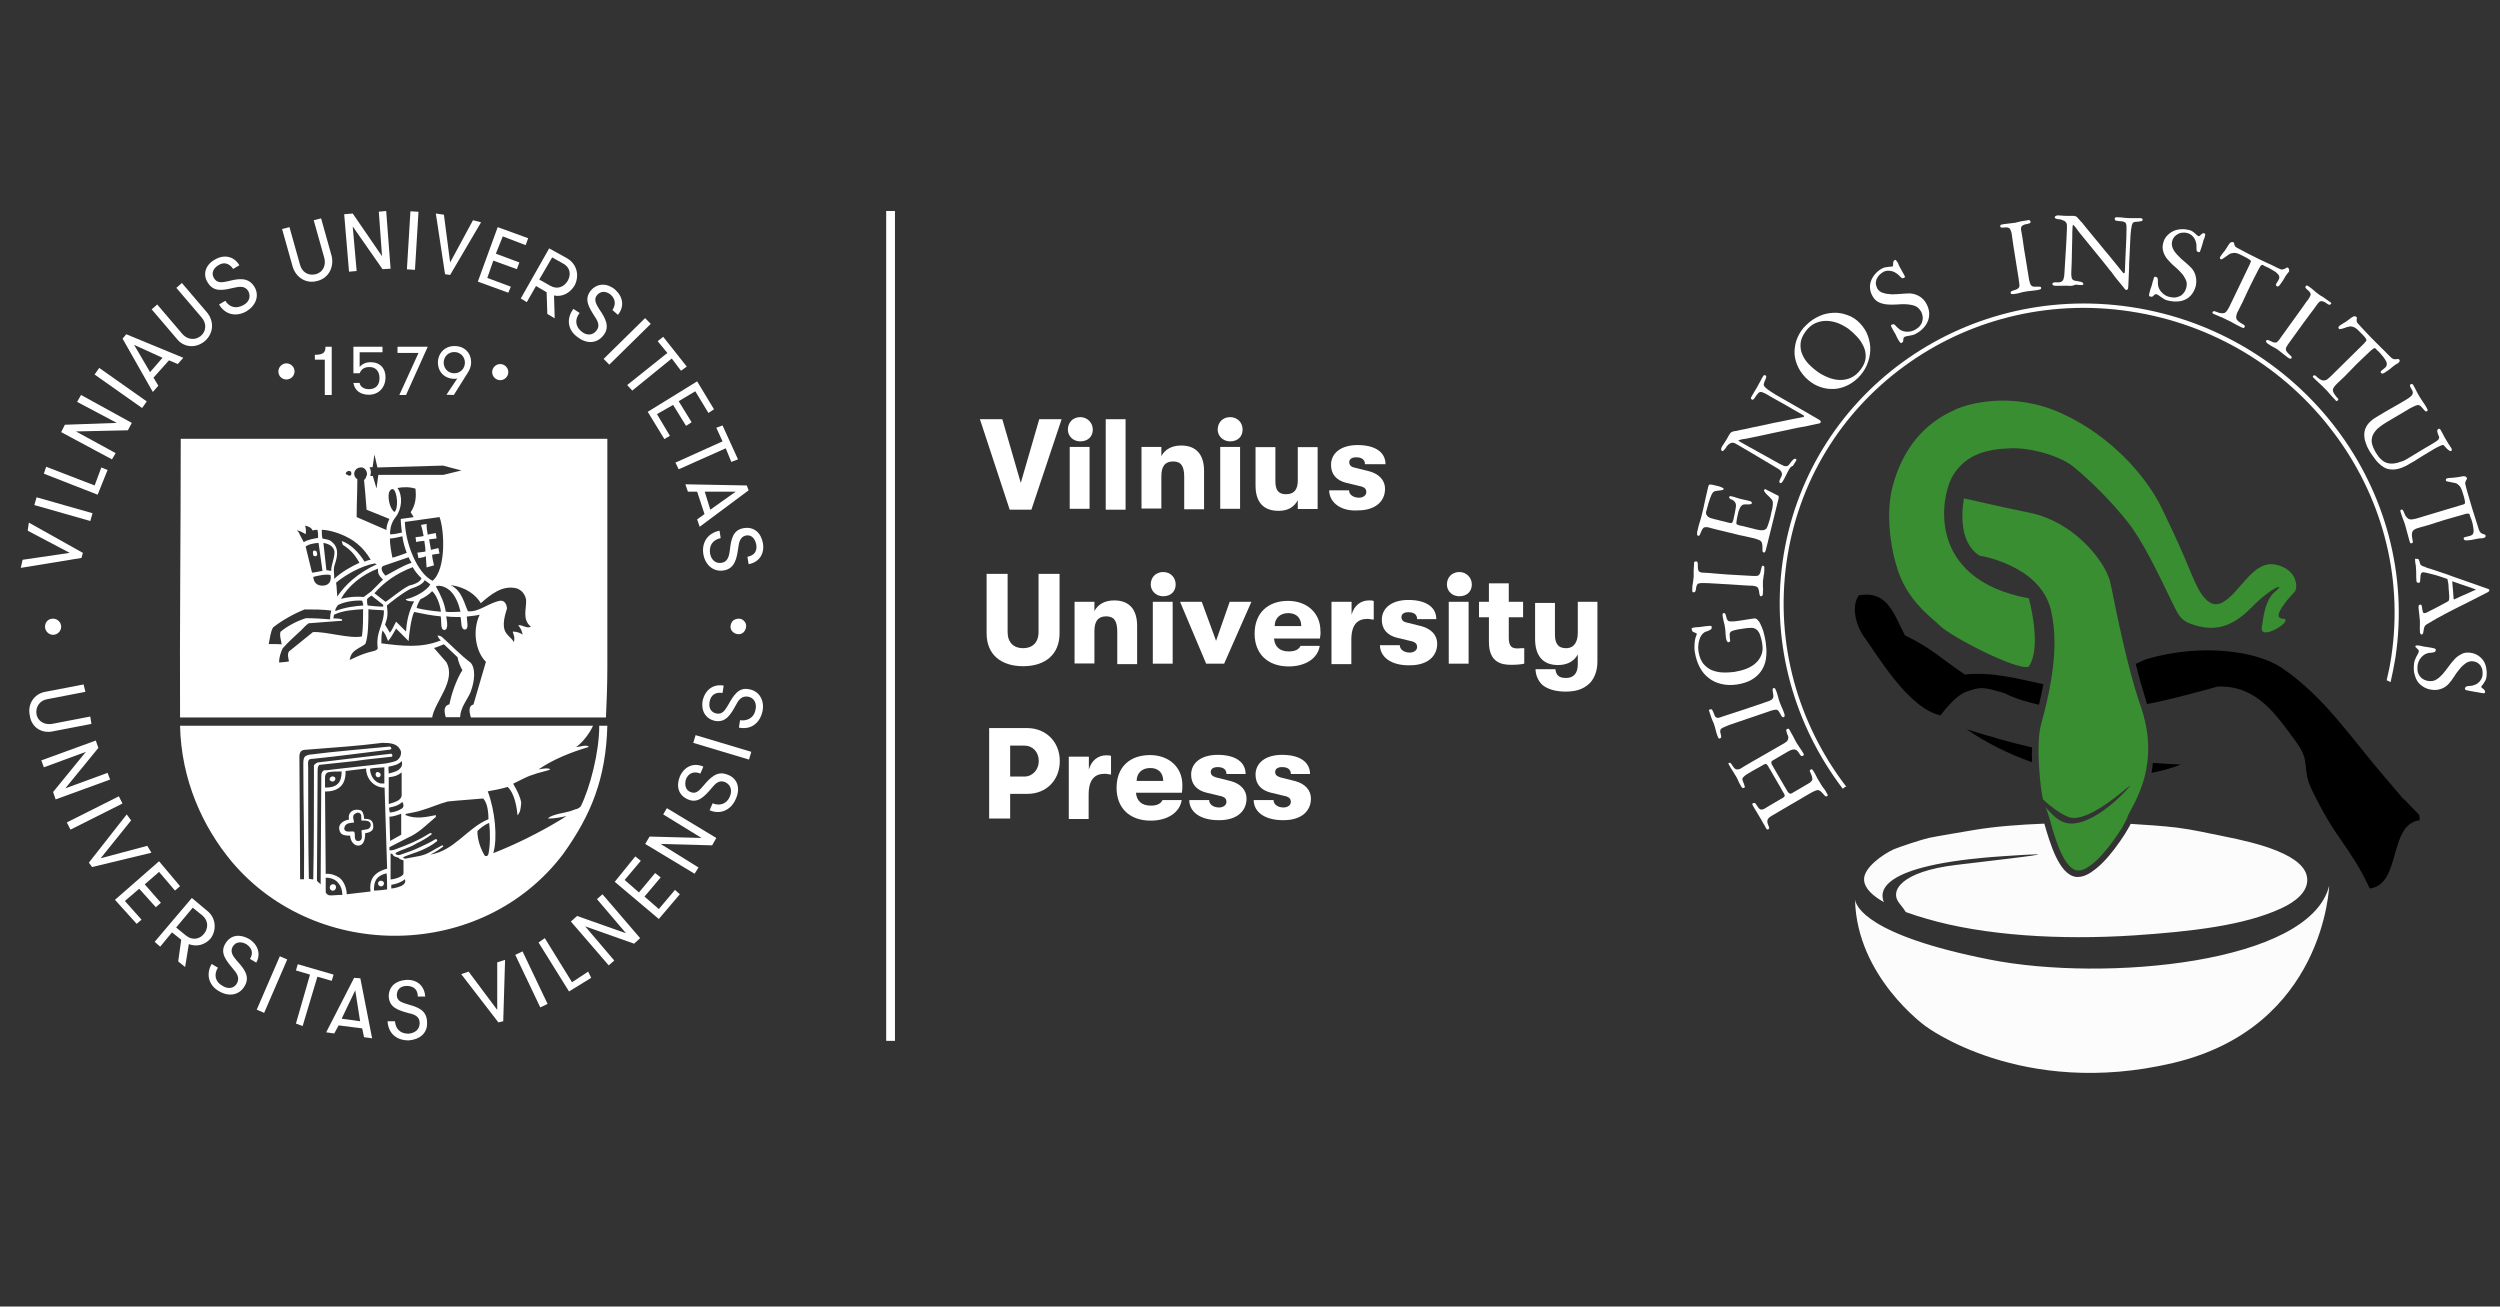
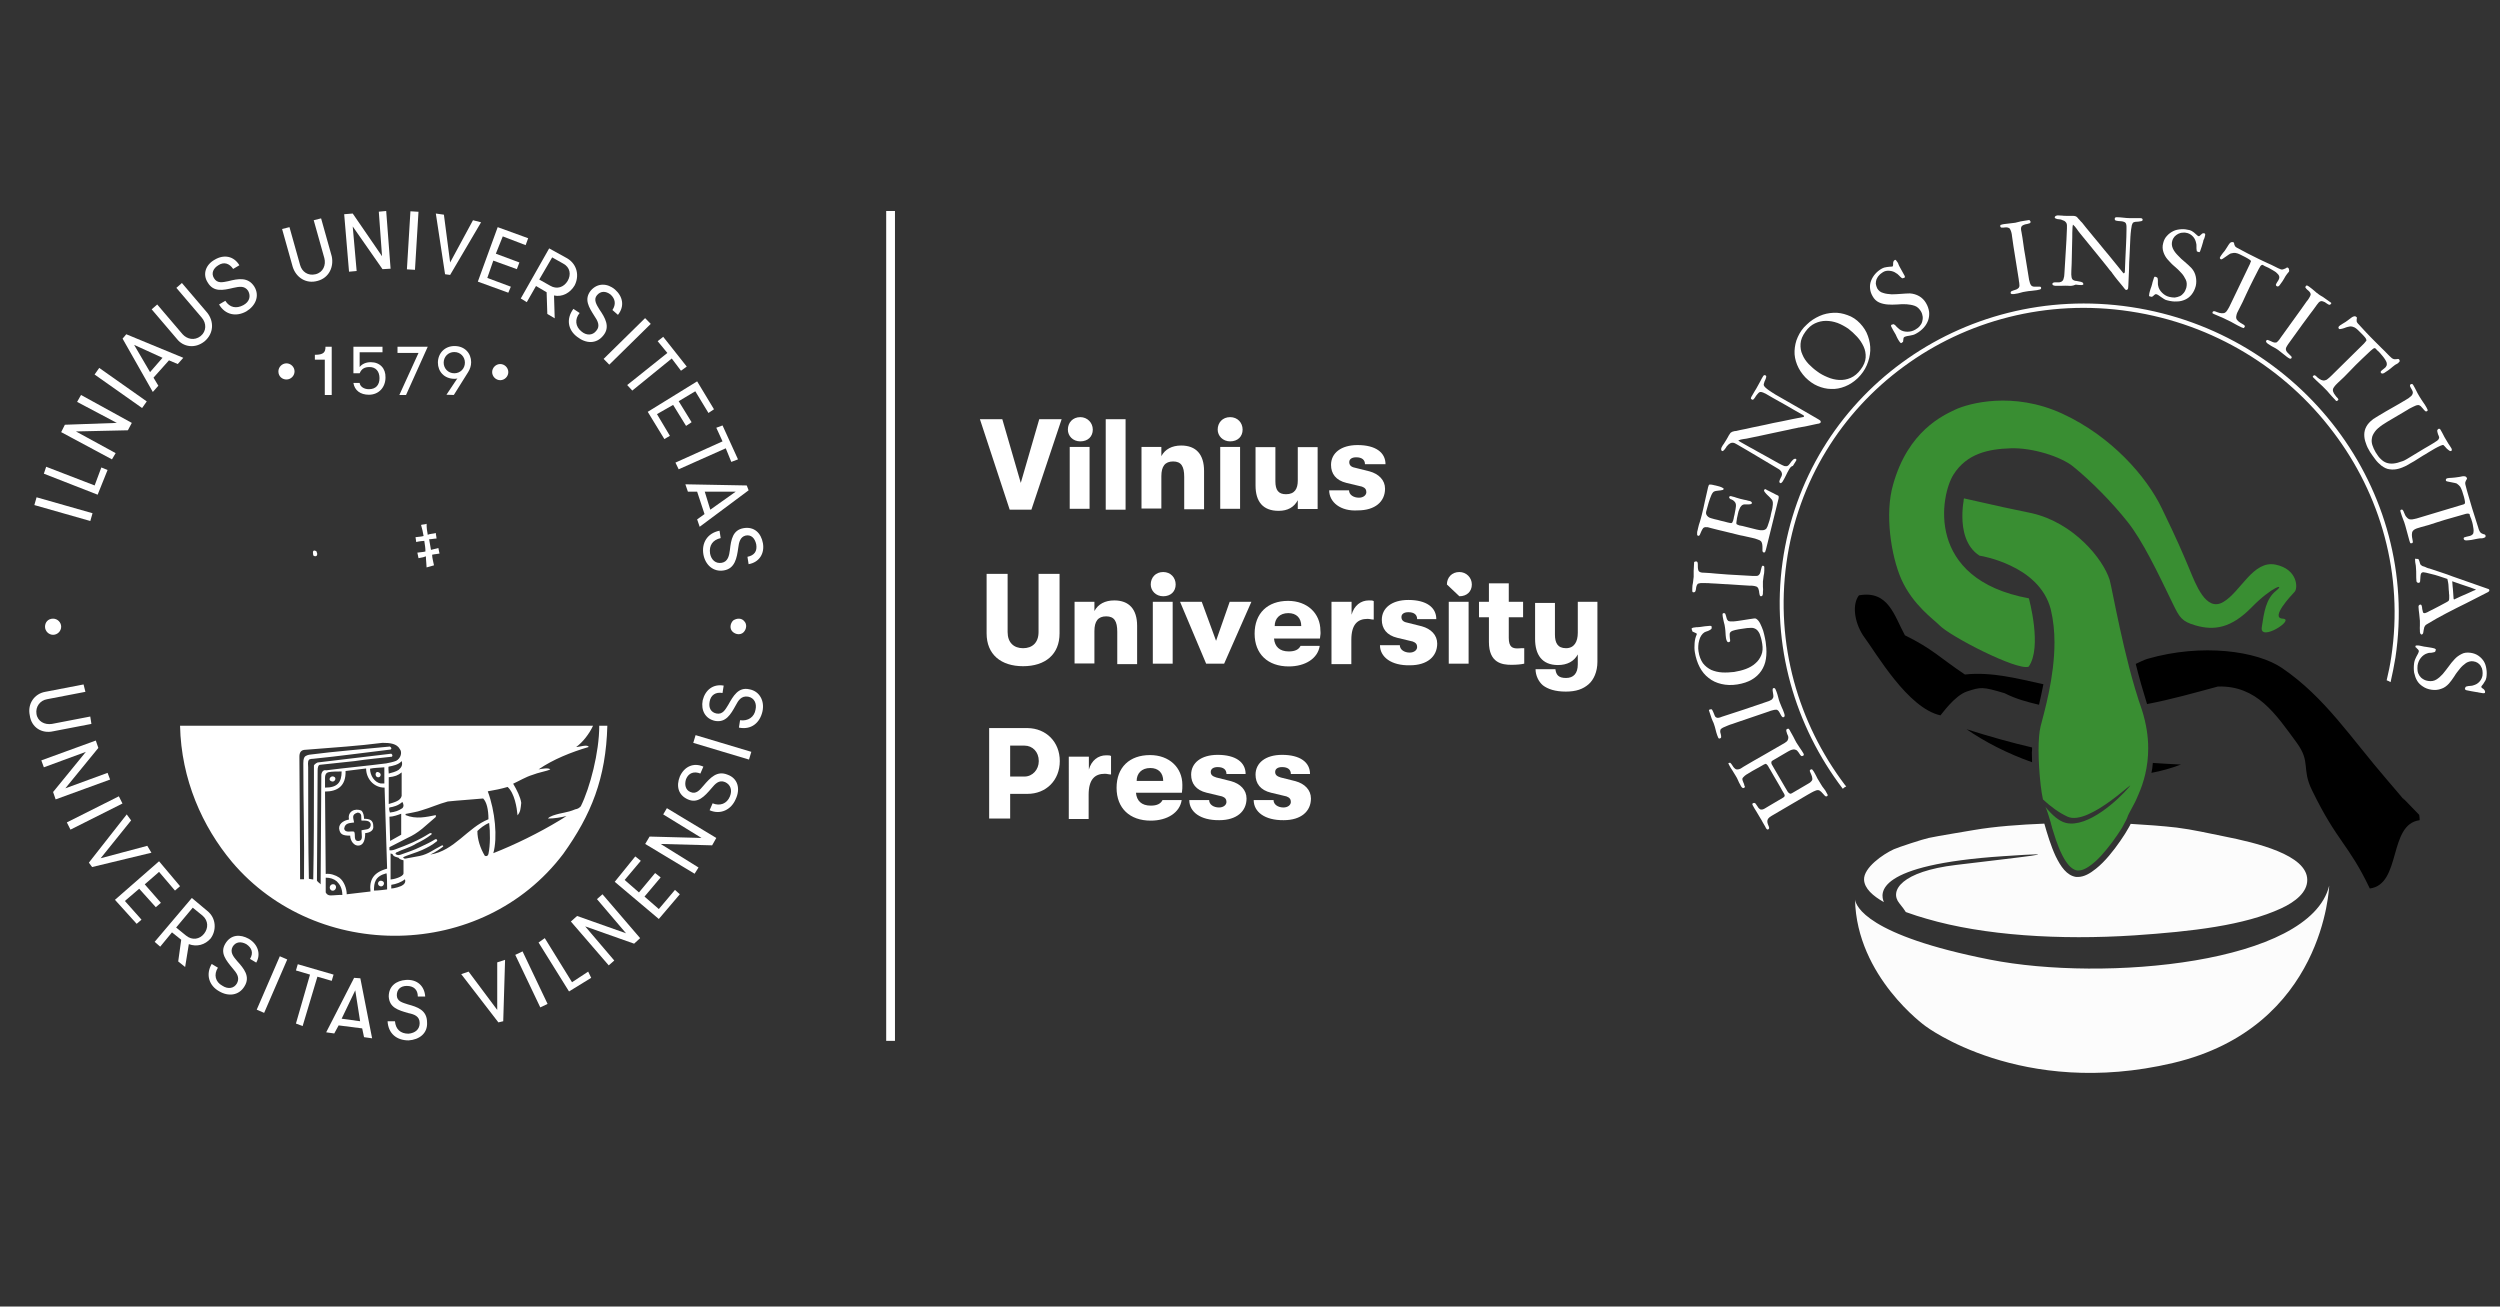
<svg xmlns="http://www.w3.org/2000/svg" version="1.1" x="0px" y="0px" viewBox="0 0 1083 566" style="enable-background:new 0 0 1083 566;" xml:space="preserve">
  <rect x="0" y="0" width="1083" height="566" fill="#333333" stroke="none" />
  <style type="text/css">
	.st0{display:none;}
	.st1{display:inline;fill:#780E3F;stroke:#000000;stroke-miterlimit:10;}
	.st2{fill-rule:evenodd;clip-rule:evenodd;fill:#FFFFFF;}
	.st3{fill-rule:evenodd;clip-rule:evenodd;}
	.st4{fill-rule:evenodd;clip-rule:evenodd;fill:#FCFCFC;}
	.st5{fill-rule:evenodd;clip-rule:evenodd;fill:#398E32;}
	.st6{fill:#FFFFFF;}
</style>
  <g id="Layer_2" class="st0">
    <rect class="st1" width="1086" height="566" />
  </g>
  <g id="Layer_1">
    <g>
      <path class="st2" d="M749.3,330.4c0.2,0,0.4,0.1,0.6,0.4c0.2,0.3,0.5,0.6,0.7,1c0.2,0.4,0.5,0.7,0.8,1c0.3,0.3,0.6,0.5,0.9,0.5    c0.3,0.1,0.7,0,1.1-0.1c0.4-0.1,0.8-0.3,1.2-0.6l0.6-0.4c3-1.8,6-3.5,9-5.2c3-1.7,6-3.5,9-5.2c0.6-0.4,1-0.7,1.2-1.1    c0.2-0.4,0.3-0.8,0.3-1.2c0-0.4-0.1-0.8-0.3-1.1c-0.2-0.4-0.3-0.7-0.4-1.1c-0.1-0.3-0.2-0.6-0.2-0.9c0-0.3,0.1-0.5,0.4-0.6    c0.4-0.2,0.6-0.2,0.8,0.1c0.2,0.2,0.4,0.5,0.5,0.8c0.5,0.8,0.9,1.7,1.4,2.5c0.4,0.9,0.9,1.7,1.3,2.5c0.5,0.8,1,1.6,1.5,2.3    c0.5,0.8,1.1,1.5,1.5,2.3c0.3,0.5,0.3,0.9-0.1,1.1c-0.4,0.2-0.7,0.2-0.9,0c-0.2-0.2-0.5-0.5-0.7-0.9c-0.2-0.4-0.5-0.7-0.8-1.1    c-0.3-0.4-0.7-0.6-1.2-0.7c-0.5-0.1-1,0-1.6,0.2c-0.5,0.2-1,0.5-1.4,0.7l-6.5,3.8c-0.4,0.2-0.6,0.4-0.6,0.7    c-0.1,0.2-0.1,0.5,0,0.7c0.1,0.3,0.2,0.5,0.4,0.8c0.2,0.3,0.3,0.5,0.4,0.7l5.3,9.1c0.2,0.3,0.4,0.6,0.6,1c0.2,0.4,0.4,0.7,0.6,0.9    c0.2,0.2,0.5,0.4,0.7,0.5c0.3,0.1,0.6,0,0.9-0.2l7-4.1c0.5-0.3,0.8-0.5,0.8-0.5c0.1-0.1,0.2-0.1,0.2-0.2c0.6-0.5,0.9-1,0.8-1.5    c0-0.5-0.2-1.1-0.4-1.6c-0.2-0.5-0.4-1-0.6-1.4c-0.2-0.4-0.1-0.7,0.2-0.9c0.4-0.2,0.6-0.2,0.8,0c0.2,0.2,0.4,0.5,0.6,0.8    c0.4,0.6,0.7,1.3,1.1,2c0.3,0.7,0.7,1.4,1.1,2l0.9,1.5c0.4,0.7,0.8,1.3,1.3,1.9c0.5,0.6,0.9,1.2,1.2,1.9c0.1,0.2,0.2,0.4,0.4,0.7    c0.1,0.3,0.1,0.5-0.2,0.7c-0.4,0.2-0.7,0.1-1-0.2c-0.3-0.3-0.6-0.7-1-1.1c-0.3-0.4-0.8-0.8-1.2-1.1c-0.5-0.3-1.1-0.3-1.8,0    c-0.6,0.2-1.1,0.5-1.7,0.8c-0.6,0.3-1.1,0.6-1.6,0.9l-15.7,9.2c-0.7,0.4-1.2,0.8-1.5,1.2c-0.3,0.4-0.4,0.8-0.4,1.2    c0,0.4,0.1,0.8,0.2,1.1c0.1,0.4,0.3,0.7,0.4,1c0.1,0.3,0.2,0.6,0.2,0.8c0,0.2-0.1,0.4-0.4,0.6c-0.2,0.1-0.4,0.1-0.6-0.1    c-0.2-0.2-0.4-0.4-0.5-0.7l-0.2-0.4c-0.4-0.6-0.7-1.3-1.1-1.9c-0.3-0.6-0.7-1.3-1.1-1.9c-0.5-0.9-1.1-1.8-1.6-2.7    c-0.6-0.9-1.1-1.8-1.6-2.7c-0.1-0.2-0.1-0.3-0.2-0.5c0-0.2,0.1-0.3,0.2-0.4c0.5-0.3,0.9-0.2,1.2,0.1c0.3,0.4,0.6,0.8,0.9,1.3    c0.1,0.2,0.3,0.5,0.5,0.7c0.2,0.2,0.4,0.3,0.6,0.5c0.2,0.1,0.5,0.1,0.8,0.1c0.3,0,0.7-0.2,1.1-0.4c0.3-0.2,0.7-0.4,1-0.6    c0.3-0.2,0.7-0.4,1-0.6l6.1-3.6c0.7-0.4,0.8-0.9,0.4-1.6c-0.6-1-1.2-2-1.6-2.8c-0.5-0.8-0.9-1.6-1.4-2.4c-0.5-0.8-0.9-1.6-1.4-2.4    c-0.5-0.8-1-1.7-1.6-2.8c-0.1-0.2-0.3-0.5-0.5-0.8c-0.2-0.3-0.3-0.6-0.5-0.9c-0.2-0.3-0.4-0.5-0.6-0.7c-0.2-0.2-0.4-0.2-0.5-0.2    c-0.1,0-0.3,0.1-0.7,0.3c-0.4,0.2-0.8,0.5-1.4,0.8c-0.6,0.3-1.1,0.7-1.8,1c-0.6,0.3-1.2,0.7-1.8,1l-2.3,1.4    c-0.2,0.1-0.4,0.2-0.6,0.4c-0.2,0.1-0.4,0.3-0.6,0.5c-0.2,0.2-0.4,0.4-0.5,0.5c-0.2,0.2-0.3,0.4-0.3,0.6c0,0.2,0,0.4,0.1,0.7    c0.1,0.3,0.2,0.5,0.3,0.8c0.1,0.3,0.2,0.5,0.3,0.7c0.1,0.2,0.1,0.4,0.1,0.5c0.1,0.2,0.2,0.5,0.3,0.7c0,0.2-0.1,0.4-0.4,0.5    c-0.2,0.1-0.4,0.1-0.5,0.1c-0.1-0.1-0.3-0.2-0.4-0.3c-0.1-0.2-0.3-0.3-0.4-0.5c-0.1-0.2-0.2-0.4-0.3-0.6c-0.4-0.6-0.7-1.3-1-2    c-0.3-0.7-0.6-1.3-1-1.9c-0.5-0.8-0.9-1.5-1.4-2.3c-0.5-0.7-1-1.5-1.4-2.3c-0.3-0.6-0.5-1-0.5-1.2    C748.7,330.8,748.9,330.6,749.3,330.4L749.3,330.4z" />
      <path class="st2" d="M740.9,307.3c0.4-0.1,0.6-0.1,0.8,0.2c0.2,0.3,0.3,0.6,0.5,1c0.3,0.7,0.5,1.3,0.7,1.7    c0.2,0.4,0.5,0.6,0.8,0.7c0.3,0.1,0.6,0.1,1,0c0.4-0.1,0.8-0.2,1.2-0.4c1.7-0.6,3.3-1.1,4.9-1.6c1.6-0.5,3.3-1.1,4.9-1.6l10-3.4    c0.4-0.1,0.9-0.3,1.4-0.6c0.5-0.2,0.8-0.6,1-1c0.1-0.3,0.2-0.7,0.1-1.2c-0.1-0.4-0.1-0.9-0.2-1.3c-0.1-0.4-0.1-0.8-0.1-1.1    c0-0.3,0.1-0.5,0.3-0.6c0.4-0.1,0.7,0,0.9,0.4c0.2,0.4,0.3,0.8,0.5,1.2c0.3,0.8,0.5,1.5,0.7,2.3c0.2,0.8,0.4,1.6,0.7,2.3    c0.3,0.8,0.6,1.5,0.9,2.2c0.3,0.6,0.6,1.3,0.9,2.2l0.2,0.6c0.1,0.3,0.1,0.6,0.1,0.8c0,0.3-0.2,0.5-0.5,0.6c-0.2,0.1-0.4,0-0.6-0.2    c-0.2-0.2-0.4-0.5-0.6-0.9c-0.2-0.3-0.4-0.7-0.6-1.1c-0.2-0.4-0.5-0.7-0.8-0.9c-0.3-0.2-0.7-0.2-1.3-0.1c-0.6,0.1-1.1,0.3-1.6,0.4    l-0.8,0.3l-13.8,4.7c-0.7,0.2-1.4,0.5-2,0.7c-0.7,0.2-1.3,0.4-2,0.7l-0.7,0.3c-0.4,0.2-0.9,0.4-1.4,0.6c-0.5,0.3-0.8,0.5-1,0.7    c-0.2,0.4-0.2,0.8-0.2,1.2c0.1,0.4,0.2,0.8,0.3,1.2c0.1,0.4,0.1,0.7,0.1,1c0,0.3-0.2,0.5-0.6,0.6c-0.3,0.1-0.5,0-0.6-0.2    c-0.1-0.2-0.2-0.5-0.3-0.7l-0.2-0.5c-0.3-0.8-0.5-1.6-0.7-2.4c-0.2-0.8-0.4-1.6-0.7-2.4c-0.1-0.4-0.3-0.8-0.5-1.2    c-0.2-0.4-0.3-0.8-0.5-1.2l-1.2-3.6c0-0.1,0.1-0.2,0.2-0.3C740.8,307.4,740.9,307.3,740.9,307.3L740.9,307.3z" />
      <path class="st2" d="M732.8,272.4c0-0.2,0.1-0.3,0.4-0.4c0.3-0.1,0.6-0.2,1-0.2c0.4-0.1,0.8-0.1,1.2-0.1c0.4,0,0.8-0.1,1.1-0.1    c0.7-0.1,1.4-0.2,2.1-0.3c0.7-0.1,1.4-0.1,2.2-0.2c0.3,0,0.4,0.1,0.5,0.1c0.1,0.1,0.2,0.2,0.2,0.3c0,0.1,0,0.2,0,0.3    c0,0.1,0,0.2,0,0.3c0,0.2-0.1,0.3-0.3,0.5c-0.2,0.2-0.5,0.3-0.8,0.5c-0.3,0.2-0.7,0.3-1,0.4c-0.4,0.1-0.7,0.3-1,0.4    c-0.5,0.3-1,0.8-1.4,1.4c-0.4,0.6-0.7,1.3-0.9,2.1c-0.2,0.8-0.4,1.6-0.4,2.4c-0.1,0.8,0,1.6,0.1,2.4c0.3,2.1,1,3.8,1.9,5.1    c1,1.3,2.2,2.2,3.6,2.9c1.4,0.6,3,1,4.7,1.1c1.7,0.1,3.4,0,5.2-0.2c1.8-0.3,3.5-0.7,5.1-1.3c1.6-0.6,3-1.4,4.1-2.4    c1.2-1,2-2.2,2.6-3.6c0.6-1.4,0.7-3,0.4-4.9c-0.3-1.9-0.7-3.3-1.1-4.3c-0.5-1-1-1.7-1.7-2.1c-0.7-0.4-1.4-0.6-2.3-0.5    c-0.9,0-1.9,0.1-3,0.3c-1.5,0.2-2.7,0.4-3.5,0.6c-0.8,0.2-1.5,0.4-1.9,0.7c-0.4,0.3-0.6,0.7-0.6,1.1c0,0.5,0,1.1,0.1,1.9    c0.1,0.4,0.1,0.7,0.1,1c0,0.3-0.2,0.5-0.7,0.6c-0.2,0-0.3,0-0.5-0.2c-0.1-0.1-0.2-0.3-0.3-0.5c-0.1-0.2-0.1-0.4-0.2-0.6    c0-0.2-0.1-0.4-0.1-0.5c-0.1-0.9-0.2-1.6-0.2-2.2c0-0.6-0.1-1.3-0.2-2.2c-0.1-0.9-0.3-1.8-0.5-2.4c-0.2-0.7-0.3-1.5-0.5-2.4    c0-0.3-0.1-0.7-0.1-1c0-0.4,0.2-0.6,0.6-0.6c0.3,0,0.5,0.1,0.6,0.3c0.1,0.2,0.2,0.5,0.3,0.9c0.1,0.4,0.2,0.7,0.3,1.1    c0.1,0.4,0.3,0.7,0.6,1c0.1,0.1,0.2,0.2,0.5,0.2c0.2,0.1,0.5,0.1,0.8,0.1c0.3,0,0.7,0,1,0c0.4,0,0.7-0.1,1-0.1l0.8-0.1    c0.4-0.1,0.8-0.1,1.4-0.2c0.6-0.1,1.2-0.2,1.9-0.3c0.6-0.1,1.3-0.2,1.9-0.3c0.6-0.1,1.1-0.2,1.4-0.2c0.2,0,0.4-0.1,0.7-0.1    c0.3,0,0.5,0,0.7,0.1c0.7,0.4,1.3,1.1,1.8,2.1c0.5,1,0.9,2,1.3,3.1c0.3,1.1,0.6,2.2,0.8,3.3c0.2,1.1,0.4,2,0.4,2.6    c0.3,2.2,0.3,4.3,0,6.3c-0.3,2-1,3.7-2,5.2c-1,1.5-2.4,2.8-4.1,3.8c-1.7,1-3.8,1.7-6.3,2.1c-2.5,0.4-4.8,0.3-6.9-0.2    c-2.1-0.5-3.9-1.3-5.5-2.6c-1.6-1.2-2.9-2.8-3.9-4.7c-1-1.9-1.7-4.1-2.1-6.5c-0.2-1.2-0.2-2.5-0.1-3.9c0.1-1.4,0.4-2.6,0.9-3.7    c0.1-0.2,0.1-0.4-0.1-0.5c-0.2-0.1-0.5-0.3-0.8-0.4c-0.3-0.1-0.6-0.3-0.9-0.4C733,272.9,732.8,272.7,732.8,272.4L732.8,272.4z" />
      <path class="st2" d="M734.7,243.2c0.4,0,0.6,0.2,0.7,0.5c0.1,0.3,0.1,0.7,0.1,1.1c0,0.8,0,1.4,0.1,1.8c0.1,0.4,0.2,0.8,0.5,1    c0.2,0.2,0.5,0.3,0.9,0.4c0.4,0.1,0.8,0.1,1.3,0.1c1.7,0.1,3.5,0.2,5.2,0.4c1.7,0.1,3.4,0.3,5.2,0.4l10.6,0.6c0.4,0,0.9,0,1.5,0    c0.6,0,1-0.2,1.3-0.6c0.2-0.2,0.4-0.6,0.5-1c0.1-0.4,0.2-0.9,0.3-1.3c0.1-0.4,0.2-0.8,0.3-1.1c0.1-0.3,0.3-0.5,0.5-0.4    c0.4,0,0.6,0.2,0.6,0.7c0,0.4,0,0.8,0,1.3c0,0.8-0.1,1.6-0.3,2.4c-0.1,0.8-0.2,1.6-0.3,2.4c0,0.9,0,1.6,0,2.3    c0.1,0.7,0.1,1.5,0,2.3l0,0.6c0,0.3-0.1,0.6-0.2,0.8c-0.1,0.3-0.3,0.4-0.7,0.4c-0.2,0-0.4-0.2-0.5-0.5c-0.1-0.3-0.1-0.6-0.2-1    c0-0.4-0.1-0.8-0.2-1.2c-0.1-0.4-0.2-0.8-0.5-1.1c-0.2-0.3-0.6-0.5-1.2-0.6c-0.6-0.1-1.1-0.2-1.6-0.2l-0.9,0l-14.5-0.9    c-0.7,0-1.4-0.1-2.1-0.1c-0.7-0.1-1.4-0.1-2.1-0.1l-0.8,0c-0.5,0-1,0-1.5,0c-0.6,0.1-1,0.2-1.2,0.3c-0.3,0.3-0.5,0.7-0.6,1.1    c-0.1,0.4-0.2,0.8-0.2,1.2c-0.1,0.4-0.1,0.7-0.3,1c-0.1,0.3-0.4,0.4-0.8,0.4c-0.3,0-0.4-0.2-0.5-0.4c0-0.3,0-0.5,0-0.8l0-0.5    c0-0.8,0.1-1.7,0.3-2.5c0.1-0.8,0.2-1.7,0.3-2.5c0-0.4,0-0.8,0-1.3c0-0.4,0-0.9,0-1.3l0.2-3.8c0.1-0.1,0.2-0.1,0.3-0.2    C734.5,243.2,734.6,243.2,734.7,243.2L734.7,243.2z" />
      <path class="st2" d="M746.7,211.8c-0.1,0.3-0.3,0.5-0.7,0.5c-0.4,0.1-0.8,0.2-1.3,0.2c-0.5,0.1-1,0.1-1.5,0.2    c-0.5,0.1-0.9,0.3-1.2,0.7c-0.2,0.2-0.4,0.6-0.6,1c-0.2,0.5-0.4,1-0.6,1.5c-0.2,0.6-0.4,1.2-0.6,1.8c-0.2,0.6-0.3,1.2-0.5,1.8    l-0.5,1.8c-0.2,0.6-0.2,1.2,0,1.6c0.2,0.4,0.4,0.7,0.8,1c0.4,0.3,0.8,0.5,1.3,0.6c0.5,0.1,1,0.3,1.4,0.4c0.9,0.2,1.8,0.4,2.8,0.7    c0.9,0.2,1.8,0.4,2.8,0.7l0.9,0.2c0.3,0.1,0.6,0.1,0.9,0.1c0.2-0.1,0.3-0.2,0.4-0.4c0.1-0.2,0.2-0.4,0.3-0.7s0.1-0.5,0.2-0.8    c0.1-0.3,0.1-0.5,0.1-0.6c0.2-0.8,0.4-1.5,0.5-2.3c0.2-0.8,0.3-1.6,0.4-2.4c0.1-0.9-0.1-1.6-0.6-2.1c-0.4-0.5-1.1-0.9-1.8-1.1    c-0.1-0.1-0.3-0.3-0.4-0.4c-0.1-0.1-0.2-0.3-0.1-0.5c0.1-0.3,0.3-0.4,0.5-0.4c0.3,0,0.6,0.1,0.9,0.2c0.6,0.1,1.1,0.3,1.7,0.5    c0.6,0.2,1.1,0.3,1.7,0.5c0.6,0.1,1.1,0.3,1.7,0.4c0.6,0.1,1.1,0.2,1.7,0.4c0.1,0,0.3,0.1,0.5,0.1c0.2,0,0.4,0.1,0.6,0.2    c0.2,0.1,0.3,0.2,0.4,0.3c0.1,0.1,0.1,0.3,0.1,0.5c0,0.2-0.2,0.3-0.5,0.4c-0.3,0.1-0.6,0.1-0.9,0.1c-0.3,0-0.7,0-1,0    c-0.3,0-0.6,0-0.7,0c-0.5,0-1,0.2-1.4,0.6c-0.4,0.4-0.7,0.9-0.9,1.5c-0.3,0.6-0.5,1.3-0.6,1.9c-0.2,0.7-0.3,1.3-0.4,1.8    c0,0.1-0.1,0.3-0.1,0.6c0,0.2-0.1,0.5-0.1,0.7c0,0.3-0.1,0.5-0.1,0.7c0,0.2,0,0.4,0,0.5c0,0.2,0.1,0.3,0.3,0.4    c0.2,0.1,0.4,0.2,0.7,0.3c0.3,0.1,0.5,0.2,0.8,0.2c0.3,0.1,0.5,0.1,0.6,0.1l6.4,1.6c0.3,0.1,0.6,0.1,1,0.2    c0.4,0.1,0.7,0.1,1.1,0.1c0.4,0,0.7,0,1.1-0.1c0.3-0.1,0.6-0.3,0.9-0.5c0.2-0.2,0.3-0.6,0.6-1.1c0.2-0.5,0.4-1.1,0.6-1.8    c0.2-0.6,0.4-1.2,0.5-1.8c0.2-0.6,0.3-1,0.3-1.3l0.3-1.3c0.1-0.4,0.2-0.8,0.3-1.2c0.1-0.5,0.2-0.9,0.2-1.3    c0.1-0.4,0.1-0.8,0.1-1.2c0-0.4,0-0.7-0.1-0.9c-0.1-0.5-0.4-0.9-0.9-1.4c-0.4-0.5-0.9-0.9-1.3-1.3c-0.4-0.4-0.8-0.8-1.1-1.2    c-0.3-0.4-0.5-0.7-0.4-0.9c0.1-0.3,0.2-0.5,0.5-0.5c0.2,0,0.4,0.1,0.6,0.3c0,0,0.2,0.1,0.4,0.2c0.2,0.1,0.4,0.2,0.4,0.2    c0.1,0,0.3,0.2,0.8,0.4c0.4,0.2,0.9,0.5,1.4,0.7c0.5,0.3,1.1,0.6,2,1c0.3,0.3,0.3,0.7,0.2,1.2l-4.9,19.8c-0.1,0.4-0.2,0.8-0.3,1.2    c-0.1,0.4-0.2,0.8-0.3,1.2c-0.1,0.3-0.2,0.6-0.3,0.9c-0.1,0.3-0.4,0.4-0.8,0.3c-0.2-0.1-0.3-0.3-0.4-0.6c0-0.4,0-0.8,0-1.3    c0-0.5,0-1-0.1-1.6c-0.1-0.5-0.2-0.9-0.5-1.3c-0.3-0.3-0.8-0.6-1.5-0.8c-0.7-0.3-1.5-0.5-2.4-0.7c-0.9-0.2-1.8-0.4-2.7-0.6    c-0.9-0.2-1.7-0.4-2.4-0.5c-2.2-0.5-4.4-1.1-6.5-1.6c-2.1-0.5-4.3-1-6.5-1.6l-0.7-0.2c-0.1,0-0.3-0.1-0.4-0.1c-0.1,0-0.2,0-0.4,0    c-0.7-0.1-1.2,0-1.6,0.4c-0.3,0.4-0.6,0.9-0.8,1.4c-0.2,0.5-0.4,1-0.6,1.4c-0.2,0.4-0.4,0.6-0.8,0.5c-0.2-0.1-0.4-0.2-0.4-0.5    c0-0.3,0-0.6,0-0.9c0-0.3,0.1-0.7,0.2-1c0.1-0.4,0.2-0.7,0.2-0.9c0.2-1,0.5-1.9,0.8-2.8c0.3-0.9,0.5-1.9,0.8-2.9    c0.5-1.9,0.9-3.8,1.3-5.7c0.4-1.9,0.9-3.8,1.3-5.7l0.1-0.5c0.1-0.3,0.2-0.6,0.3-0.9c0.1-0.3,0.3-0.4,0.5-0.4    c0.6,0,1.1,0.1,1.5,0.2c0.2,0.1,0.5,0.1,0.9,0.2c0.3,0.1,0.7,0.2,1.2,0.3c0.5,0.1,1,0.3,1.5,0.5    C746.5,211.4,746.7,211.6,746.7,211.8L746.7,211.8z" />
      <path class="st2" d="M775,203.4c-0.5,0.8-0.9,1.7-1.3,2.5c-0.4,0.9-0.9,1.7-1.4,2.6c-0.1,0.2-0.3,0.4-0.5,0.6    c-0.2,0.2-0.5,0.3-0.7,0.1c-0.2-0.1-0.3-0.3-0.3-0.5c0-0.2,0.1-0.5,0.2-0.8c0.1-0.3,0.3-0.6,0.4-0.9c0.2-0.3,0.3-0.6,0.4-0.8    c0.2-0.5,0.2-0.9,0.1-1.2c-0.1-0.4-0.2-0.7-0.5-1c-0.2-0.3-0.5-0.6-0.9-0.8c-0.3-0.2-0.7-0.4-1-0.6c-2.9-1.7-5.7-3.4-8.4-5    c-2.8-1.7-5.6-3.3-8.5-5c-0.4-0.2-0.8-0.4-1.1-0.6c-0.4-0.2-0.7-0.2-1.1-0.2c-0.4,0-0.7,0.1-1.1,0.4c-0.4,0.2-0.8,0.6-1.2,1.1    c-0.1,0.1-0.3,0.3-0.4,0.6c-0.2,0.3-0.4,0.5-0.6,0.8c-0.2,0.2-0.4,0.4-0.6,0.6c-0.2,0.1-0.4,0.2-0.6,0c-0.2-0.1-0.3-0.4-0.3-0.7    c0-0.3,0.1-0.6,0.2-0.8c0.3-0.6,0.6-1.1,1-1.6c0.3-0.5,0.6-1,1-1.6c0.2-0.4,0.5-0.8,0.7-1.2c0.2-0.4,0.4-0.8,0.7-1.2    c0.3-0.5,0.5-0.8,0.8-0.9c0.2-0.2,0.5-0.3,0.9-0.4c0.3-0.1,0.7-0.2,1.2-0.2c0.5-0.1,1-0.2,1.7-0.4c1.7-0.3,3.5-0.7,5.2-1.1    c1.8-0.4,3.7-0.8,5.8-1.2c2.1-0.5,4.5-1,7.2-1.5c2.7-0.6,5.8-1.2,9.4-1.9c0.2-0.4,0-0.7-0.5-0.9l-4.4-2.5    c-1.9-1.1-3.7-2.2-5.6-3.2c-1.9-1.1-3.8-2.1-5.6-3.2c-0.3-0.2-0.7-0.4-1-0.5c-0.3-0.2-0.7-0.3-1-0.4c-0.6-0.2-1.1-0.1-1.5,0.3    c-0.4,0.4-0.7,0.8-1.1,1.3c-0.3,0.5-0.6,1-0.9,1.3c-0.3,0.4-0.6,0.5-1,0.2c-0.2-0.1-0.4-0.3-0.3-0.5c0-0.2,0.1-0.4,0.2-0.6    c0.5-0.8,0.9-1.6,1.4-2.4c0.5-0.8,1-1.6,1.4-2.4c0.4-0.7,0.7-1.3,1.1-2c0.3-0.7,0.7-1.3,1.1-2c0.3-0.6,0.7-0.7,1.1-0.5    c0.3,0.2,0.4,0.4,0.3,0.8c-0.1,0.4-0.2,0.8-0.4,1.2c-0.2,0.4-0.4,0.8-0.5,1.3c-0.2,0.4-0.2,0.8-0.1,1.1c0.1,0.3,0.4,0.6,0.8,1    c0.4,0.4,0.9,0.7,1.4,1.1c0.5,0.3,1,0.7,1.5,1c0.5,0.3,0.9,0.5,1.1,0.7l7.5,4.3c1.4,0.8,3,1.7,4.7,2.7c1.8,1,3.8,2.2,6.2,3.6    c0.4,0.2,0.8,0.5,1.1,0.7c0.3,0.2,0.4,0.5,0.3,0.9c0,0.1-0.2,0.2-0.3,0.3c-0.2,0.1-0.3,0.1-0.5,0.2c-0.2,0-0.4,0.1-0.6,0.1    c-0.2,0-0.4,0.1-0.5,0.1c-1.2,0.3-2.5,0.5-3.7,0.8c-1.2,0.2-2.5,0.5-3.7,0.7c0,0-0.1,0-0.2,0c-0.1,0-0.4,0.1-0.8,0.2    c-0.4,0.1-1.1,0.2-2,0.4c-0.9,0.2-2.1,0.5-3.7,0.8c-1.6,0.3-3.6,0.8-6.1,1.3c-2.4,0.5-5.4,1.2-9,1.9c-0.7,0.2-1.5,0.3-2.3,0.4    c-0.8,0.1-1.6,0.3-2.3,0.6c0.4,0.3,0.8,0.6,1.2,0.8c1.3,0.7,2.5,1.4,3.7,2.1c1.2,0.6,2.4,1.3,3.6,2c1.2,0.7,2.6,1.4,4,2.2    c1.4,0.8,3.1,1.7,5,2.8c1.1,0.6,2,1,2.5,1.2c0.6,0.1,1.1,0.1,1.4-0.1c0.4-0.2,0.7-0.6,1-1c0.3-0.5,0.7-1,1.3-1.6    c0.2-0.2,0.4-0.3,0.6-0.4c0.2-0.1,0.5-0.1,0.7,0c0.1,0.1,0.2,0.2,0.2,0.4c0,0.2-0.1,0.3-0.2,0.5c-0.4,0.7-0.9,1.4-1.3,2.1    C775.9,202,775.4,202.7,775,203.4L775,203.4z" />
      <path class="st2" d="M805.8,140.1c1.5,1.6,2.7,3.4,3.4,5.5c0.7,2,1.1,4.1,1,6.3c-0.1,2.1-0.6,4.2-1.5,6.3    c-0.9,2.1-2.2,3.9-3.9,5.6c-1.7,1.6-3.5,2.8-5.5,3.6c-2,0.8-4,1.2-6,1.1c-2,0-4-0.5-5.9-1.3c-1.9-0.8-3.7-2.1-5.3-3.7    c-1.6-1.7-2.8-3.5-3.6-5.5c-0.8-2-1.2-4-1.1-6c0.1-2,0.5-4.1,1.4-6c0.9-2,2.1-3.8,3.9-5.4c1.6-1.6,3.5-2.8,5.5-3.7    c2-0.9,4-1.3,6.1-1.4c2.1-0.1,4.1,0.3,6,1C802.4,137.2,804.2,138.4,805.8,140.1L805.8,140.1z M800.7,142.4c-1.5-1-3.1-1.9-4.7-2.5    c-1.7-0.6-3.3-0.9-5-0.9c-1.7,0-3.3,0.4-4.8,1.1c-1.5,0.7-2.9,1.9-4.1,3.6c-1.3,1.8-2,3.5-2.1,5.2c-0.1,1.7,0.1,3.2,0.8,4.7    c0.6,1.5,1.5,2.8,2.7,4.1c1.2,1.2,2.4,2.3,3.7,3.2c1.3,1,2.8,1.8,4.5,2.5c1.6,0.7,3.3,1.1,5,1.2c1.7,0.1,3.4-0.2,5-0.9    c1.6-0.7,3.1-1.9,4.4-3.7c1.3-1.7,2-3.5,2.1-5.1c0.1-1.7-0.2-3.3-0.9-4.8c-0.7-1.5-1.6-2.9-2.8-4.2    C803.2,144.5,802,143.4,800.7,142.4L800.7,142.4z" />
      <path class="st2" d="M823.7,148.6c-0.2,0.1-0.4,0-0.6-0.3c-0.2-0.3-0.5-0.6-0.7-1c-0.2-0.4-0.5-0.8-0.7-1.3    c-0.2-0.5-0.4-0.8-0.5-1.1c-0.4-0.6-0.7-1.2-1-1.7c-0.3-0.5-0.6-1.1-0.9-1.7c-0.1-0.2-0.1-0.4-0.1-0.5c0-0.1,0.1-0.2,0.2-0.3    c0.1-0.1,0.2-0.1,0.3-0.1c0.1,0,0.2-0.1,0.3-0.1c0.2-0.1,0.4-0.1,0.6,0.1c0.2,0.1,0.5,0.3,0.7,0.6c0.2,0.3,0.5,0.5,0.8,0.8    c0.3,0.3,0.6,0.5,0.8,0.7c1,0.7,2.1,1,3.4,1c1.2,0,2.4-0.3,3.4-0.9c0.7-0.4,1.4-0.9,1.9-1.5c0.5-0.6,0.9-1.2,1.1-2    c0.2-0.7,0.3-1.4,0.2-2.2c-0.1-0.7-0.3-1.5-0.8-2.3c-0.7-1.1-1.5-1.9-2.6-2.3c-1.1-0.4-2.3-0.6-3.6-0.7c-1.3-0.1-2.7,0-4.1,0.1    c-1.4,0.1-2.8,0.1-4.1,0c-1.3-0.1-2.6-0.4-3.7-0.9c-1.1-0.5-2.1-1.4-2.8-2.7c-0.7-1.2-1-2.3-1.1-3.5c-0.1-1.2,0.1-2.3,0.5-3.3    c0.4-1,1-2,1.8-2.9c0.8-0.9,1.8-1.7,2.9-2.3c0.5-0.3,1.2-0.5,2-0.6c0.8-0.1,1.5-0.2,2.1-0.2c0.4,0,0.6-0.1,0.6-0.3    c0.1-0.2,0.1-0.5,0.1-0.8c0-0.3,0-0.6,0.1-1c0.1-0.3,0.3-0.6,0.7-0.8c0.2-0.1,0.4,0,0.5,0.2c0.2,0.2,0.4,0.5,0.6,0.8    c0.2,0.3,0.4,0.7,0.5,1.1c0.2,0.4,0.3,0.7,0.5,1c0.7,1.2,1.4,2.5,2.1,3.8c0.1,0.2,0.1,0.4,0.1,0.5c0,0.1-0.1,0.2-0.2,0.3    c-0.1,0.1-0.2,0.1-0.3,0.1c-0.1,0-0.2,0.1-0.3,0.1c-0.2,0.1-0.3,0.1-0.6-0.1c-0.2-0.2-0.5-0.4-0.7-0.6c-0.2-0.3-0.5-0.5-0.8-0.8    c-0.3-0.3-0.5-0.5-0.8-0.6c-0.9-0.7-1.9-1-3-1.1c-1.1-0.1-2,0.1-2.8,0.6c-0.6,0.4-1.2,0.8-1.7,1.4c-0.5,0.5-0.8,1.1-1.1,1.7    c-0.2,0.6-0.3,1.3-0.3,1.9c0.1,0.7,0.3,1.3,0.6,2c0.6,1,1.4,1.7,2.6,2c1.1,0.4,2.4,0.5,3.7,0.6c1.3,0,2.7-0.1,4.1-0.2    c1.4-0.1,2.7-0.2,3.8-0.2c1.4,0.1,2.8,0.5,4,1.2c1.2,0.7,2.2,1.7,2.9,2.9c0.8,1.3,1.2,2.6,1.4,3.9c0.1,1.2,0,2.4-0.4,3.6    c-0.4,1.1-1,2.2-1.9,3.2c-0.9,1-2,1.9-3.3,2.6c-0.5,0.3-1,0.5-1.4,0.6c-0.5,0.1-0.9,0.2-1.4,0.3c-0.4,0.1-0.8,0.1-1.2,0.2    s-0.7,0.2-1,0.3c-0.3,0.2-0.5,0.4-0.5,0.6c0,0.2-0.1,0.5-0.1,0.8c0,0.3-0.1,0.5-0.1,0.8C824.3,148.1,824,148.4,823.7,148.6    L823.7,148.6z" />
      <path class="st2" d="M879.6,95.9c0.1,0.4,0,0.6-0.3,0.8c-0.3,0.1-0.6,0.2-1,0.3c-0.8,0.1-1.4,0.3-1.8,0.5    c-0.4,0.2-0.7,0.4-0.8,0.7c-0.2,0.3-0.2,0.6-0.2,1c0,0.4,0.1,0.8,0.2,1.3c0.3,1.7,0.6,3.4,0.8,5.1c0.2,1.7,0.5,3.4,0.8,5.1    l1.7,10.5c0.1,0.4,0.2,0.9,0.4,1.5c0.2,0.5,0.4,0.9,0.8,1.2c0.3,0.2,0.7,0.3,1.1,0.3c0.5,0,0.9,0,1.3,0c0.4,0,0.8,0,1.1,0    c0.3,0,0.5,0.2,0.5,0.4c0.1,0.4-0.1,0.7-0.5,0.8c-0.4,0.1-0.8,0.2-1.3,0.3c-0.8,0.1-1.6,0.2-2.4,0.3c-0.8,0.1-1.6,0.1-2.4,0.3    c-0.9,0.1-1.6,0.3-2.3,0.5c-0.7,0.2-1.4,0.4-2.3,0.5l-0.6,0.1c-0.3,0-0.6,0-0.9,0c-0.3-0.1-0.5-0.2-0.5-0.6c0-0.2,0.1-0.4,0.3-0.6    c0.3-0.1,0.6-0.3,1-0.4c0.4-0.1,0.8-0.3,1.2-0.4c0.4-0.2,0.7-0.4,1-0.7c0.2-0.3,0.4-0.7,0.3-1.3c0-0.6-0.1-1.1-0.2-1.6l-0.1-0.9    l-2.3-14.4c-0.1-0.7-0.2-1.4-0.3-2.1c-0.1-0.7-0.2-1.4-0.3-2.1l-0.1-0.8c-0.1-0.5-0.2-1-0.4-1.5c-0.2-0.5-0.4-0.9-0.6-1.1    c-0.4-0.2-0.8-0.4-1.2-0.4c-0.4,0-0.9,0-1.3,0.1c-0.4,0-0.7,0-1,0c-0.3-0.1-0.5-0.3-0.5-0.7c0-0.3,0.1-0.5,0.3-0.5    c0.3-0.1,0.5-0.1,0.7-0.2l0.5-0.1c0.8-0.1,1.7-0.2,2.5-0.3c0.8-0.1,1.7-0.2,2.5-0.3c0.4-0.1,0.8-0.2,1.2-0.3    c0.4-0.1,0.8-0.2,1.2-0.3l3.7-0.6c0.1,0,0.1,0.1,0.2,0.3C879.5,95.7,879.6,95.8,879.6,95.9L879.6,95.9z" />
      <path class="st2" d="M896.1,123.8c-1,0-1.9-0.1-2.9,0c-1,0-1.9,0-2.9,0c-0.2,0-0.5-0.1-0.8-0.2c-0.3-0.1-0.4-0.3-0.4-0.6    c0-0.3,0.1-0.4,0.3-0.5c0.2-0.1,0.5-0.2,0.8-0.2c0.3,0,0.7,0,1,0c0.3,0,0.6,0,0.9,0c0.5-0.1,0.9-0.2,1.2-0.5    c0.3-0.2,0.5-0.5,0.6-0.9c0.1-0.4,0.2-0.7,0.3-1.2c0-0.4,0.1-0.8,0.1-1.2c0.2-3.3,0.4-6.6,0.6-9.8c0.2-3.2,0.4-6.5,0.5-9.8    c0-0.4,0-0.9,0-1.3c0-0.4-0.1-0.8-0.3-1.1c-0.2-0.3-0.5-0.6-0.8-0.8c-0.4-0.2-0.9-0.4-1.5-0.6c-0.2,0-0.4-0.1-0.7-0.1    c-0.3,0-0.6-0.1-0.9-0.1c-0.3-0.1-0.6-0.2-0.8-0.3c-0.2-0.1-0.3-0.3-0.3-0.5c0-0.2,0.2-0.4,0.5-0.6c0.3-0.1,0.6-0.2,0.8-0.2    c0.6,0,1.3,0.1,1.9,0.1c0.6,0.1,1.2,0.1,1.9,0.1c0.5,0,1,0,1.4,0c0.4,0,0.9,0,1.4,0c0.5,0,0.9,0.1,1.2,0.2    c0.3,0.1,0.5,0.3,0.8,0.6c0.2,0.3,0.5,0.6,0.8,0.9c0.3,0.4,0.7,0.8,1.2,1.3c1.1,1.4,2.2,2.8,3.4,4.2c1.1,1.4,2.4,2.9,3.8,4.6    c1.4,1.7,2.9,3.6,4.7,5.7c1.7,2.1,3.7,4.6,6,7.4c0.4,0,0.6-0.3,0.6-0.9l0.2-5c0.1-2.2,0.2-4.3,0.3-6.5c0.1-2.2,0.2-4.3,0.2-6.5    c0-0.4,0-0.8,0-1.1c0-0.4,0-0.7-0.1-1.1c-0.1-0.6-0.4-1-1-1.2c-0.5-0.2-1.1-0.3-1.7-0.3c-0.6,0-1.1-0.1-1.6-0.2    c-0.5-0.1-0.7-0.3-0.7-0.8c0-0.3,0.1-0.5,0.3-0.6c0.2-0.1,0.4-0.1,0.7-0.1c0.9,0,1.8,0.1,2.8,0.2c0.9,0.1,1.8,0.2,2.8,0.2    c0.7,0,1.5,0,2.3,0c0.8,0,1.5,0,2.3,0c0.6,0,0.9,0.3,0.9,0.7c0,0.3-0.2,0.5-0.6,0.6c-0.4,0.1-0.8,0.1-1.2,0.2    c-0.5,0-0.9,0.1-1.4,0.1c-0.5,0.1-0.8,0.2-1,0.4c-0.2,0.2-0.3,0.6-0.5,1.1c-0.1,0.6-0.2,1.1-0.3,1.8c-0.1,0.6-0.1,1.2-0.2,1.8    c0,0.6-0.1,1-0.1,1.3l-0.4,8.6c-0.1,1.6-0.2,3.4-0.2,5.4c-0.1,2-0.2,4.4-0.3,7.1c0,0.5-0.1,0.9-0.1,1.3c-0.1,0.4-0.3,0.6-0.7,0.7    c-0.1,0-0.3,0-0.4-0.1c-0.1-0.1-0.3-0.2-0.4-0.4c-0.1-0.1-0.2-0.3-0.4-0.5c-0.1-0.2-0.2-0.3-0.3-0.4c-0.8-1-1.6-2-2.4-2.9    c-0.8-1-1.6-2-2.3-3c0,0-0.1-0.1-0.1-0.2c-0.1-0.1-0.2-0.3-0.5-0.6c-0.3-0.3-0.7-0.8-1.3-1.6c-0.6-0.7-1.4-1.7-2.4-3    c-1-1.3-2.4-2.9-3.9-4.8c-1.6-1.9-3.5-4.3-5.8-7.1c-0.5-0.6-0.9-1.2-1.4-1.9c-0.5-0.7-1-1.3-1.6-1.8c-0.1,0.5-0.2,0.9-0.2,1.4    c-0.1,1.5-0.1,2.9-0.1,4.2c0,1.3-0.1,2.7-0.1,4.1c0,1.4-0.1,2.9-0.1,4.6c0,1.7-0.1,3.6-0.2,5.7c-0.1,1.3,0,2.2,0.1,2.8    c0.1,0.6,0.4,1,0.7,1.2c0.4,0.2,0.8,0.4,1.4,0.4c0.6,0.1,1.2,0.2,2,0.4c0.2,0.1,0.4,0.2,0.7,0.3c0.2,0.2,0.3,0.4,0.3,0.7    c0,0.2-0.1,0.3-0.3,0.3c-0.2,0-0.3,0.1-0.5,0.1c-0.8,0-1.7-0.1-2.5-0.2C897.8,123.9,896.9,123.9,896.1,123.8L896.1,123.8z" />
      <path class="st2" d="M931.2,128.4c-0.2-0.1-0.3-0.3-0.2-0.6c0-0.3,0.1-0.8,0.2-1.2c0.1-0.5,0.3-0.9,0.4-1.4    c0.2-0.5,0.3-0.8,0.4-1.1c0.2-0.7,0.4-1.3,0.5-1.9c0.2-0.6,0.4-1.2,0.6-1.9c0.1-0.2,0.2-0.4,0.3-0.4c0.1-0.1,0.2-0.1,0.3,0    c0.1,0,0.2,0.1,0.3,0.1c0.1,0.1,0.2,0.1,0.3,0.1c0.2,0.1,0.3,0.2,0.4,0.5c0,0.3,0.1,0.6,0.1,0.9c0,0.4,0,0.7,0,1.1    c0,0.4,0,0.8,0.1,1.1c0.2,1.2,0.8,2.2,1.7,3.1c0.9,0.9,1.9,1.5,3.1,1.8c0.8,0.2,1.6,0.3,2.4,0.3c0.8-0.1,1.5-0.3,2.2-0.6    c0.7-0.3,1.2-0.8,1.7-1.4c0.5-0.6,0.8-1.3,1.1-2.2c0.3-1.3,0.3-2.4-0.2-3.5c-0.5-1-1.1-2.1-2-3c-0.9-1-1.8-1.9-2.9-2.8    c-1.1-0.9-2-1.9-2.9-2.9c-0.9-1-1.5-2.1-1.9-3.3c-0.4-1.2-0.5-2.5-0.1-3.9c0.3-1.3,0.9-2.4,1.7-3.2c0.8-0.9,1.7-1.5,2.7-2    c1-0.5,2.1-0.7,3.4-0.8c1.2-0.1,2.5,0.1,3.7,0.4c0.6,0.2,1.2,0.5,1.8,1c0.6,0.5,1.2,1,1.6,1.4c0.3,0.2,0.5,0.3,0.7,0.2    c0.2-0.1,0.4-0.3,0.6-0.5c0.2-0.2,0.5-0.4,0.7-0.6c0.3-0.2,0.6-0.2,1-0.1c0.2,0.1,0.3,0.2,0.3,0.5c0,0.3-0.1,0.6-0.2,1    c-0.1,0.4-0.2,0.8-0.4,1.1c-0.2,0.4-0.3,0.7-0.3,1c-0.4,1.4-0.8,2.8-1.3,4.1c-0.1,0.2-0.2,0.4-0.3,0.4c-0.1,0.1-0.2,0.1-0.3,0    c-0.1,0-0.2-0.1-0.3-0.1c-0.1-0.1-0.2-0.1-0.3-0.1c-0.2,0-0.3-0.2-0.3-0.5c0-0.3-0.1-0.6-0.1-0.9c0-0.4,0-0.7,0-1.1    c0-0.4,0-0.7-0.1-1c-0.2-1.1-0.6-2.1-1.3-2.9c-0.7-0.8-1.5-1.3-2.4-1.6c-0.7-0.2-1.4-0.3-2.1-0.2c-0.7,0-1.4,0.2-2,0.5    c-0.6,0.3-1.1,0.7-1.6,1.2c-0.4,0.5-0.8,1.1-1,1.9c-0.3,1.1-0.2,2.2,0.3,3.3c0.5,1.1,1.3,2.1,2.2,3c0.9,1,1.9,1.9,3,2.8    c1.1,0.9,2,1.8,2.8,2.6c1,1.1,1.6,2.3,1.9,3.7c0.3,1.4,0.3,2.8,0,4.1c-0.4,1.5-1,2.7-1.8,3.7c-0.8,1-1.7,1.7-2.8,2.2    c-1.1,0.5-2.3,0.8-3.6,0.8c-1.3,0.1-2.7-0.1-4.2-0.5c-0.5-0.1-1-0.3-1.4-0.6c-0.4-0.3-0.8-0.5-1.2-0.8c-0.4-0.3-0.7-0.5-1-0.7    c-0.3-0.2-0.6-0.4-0.9-0.5c-0.3-0.1-0.6-0.1-0.8,0.1c-0.2,0.1-0.4,0.3-0.6,0.5c-0.2,0.2-0.4,0.3-0.7,0.5    C932,128.5,931.6,128.5,931.2,128.4L931.2,128.4z" />
      <path class="st2" d="M991.4,117.9c-0.4,0.4-0.8,1-1.3,1.7c-0.4,0.8-0.9,1.5-1.3,2.2c-0.5,0.7-0.9,1.3-1.3,1.8    c-0.4,0.5-0.8,0.6-1.2,0.4c-0.3-0.2-0.4-0.4-0.4-0.6c0.1-0.3,0.2-0.6,0.4-0.9c0.2-0.3,0.4-0.7,0.7-1.1c0.2-0.4,0.4-0.8,0.4-1.3    c0-0.4-0.1-0.7-0.4-1.1c-0.3-0.4-0.7-0.7-1.1-1.1c-0.5-0.3-1-0.7-1.6-1c-0.6-0.3-1.1-0.6-1.6-0.9c-0.4-0.2-0.7-0.3-1.1-0.5    c-0.3-0.1-0.6-0.3-0.8-0.4c-0.2-0.1-0.3-0.2-0.5-0.3c-0.1-0.1-0.3-0.1-0.5,0c-0.2,0.1-0.4,0.2-0.6,0.5c-0.2,0.3-0.4,0.7-0.7,1.2    l-2.3,4.5c-1.1,2.2-2.2,4.4-3.2,6.6c-1,2.2-2,4.4-3.2,6.6c-0.2,0.4-0.4,0.8-0.6,1.2c-0.2,0.4-0.3,0.8-0.4,1.3    c-0.2,0.8-0.1,1.4,0.3,1.9c0.4,0.5,0.9,0.9,1.4,1.2c0.5,0.3,1,0.6,1.5,0.9c0.4,0.3,0.6,0.6,0.4,0.9c-0.2,0.4-0.4,0.6-0.6,0.5    c-0.2-0.1-0.5-0.2-0.8-0.3c-1-0.5-2.1-1-3.1-1.6c-1-0.6-2-1.1-3.1-1.6c-0.9-0.5-1.9-0.9-2.8-1.3c-1-0.4-1.9-0.8-2.8-1.2    c-0.2-0.1-0.4-0.2-0.6-0.3c-0.2-0.1-0.2-0.3-0.1-0.6c0.1-0.3,0.4-0.4,0.6-0.4c0.3,0,0.5,0.1,0.8,0.2c0.2,0.1,0.4,0.2,0.5,0.2    c0.8,0.3,1.5,0.5,2,0.5c0.5,0,1,0,1.4-0.2c0.4-0.2,0.7-0.5,1-1c0.3-0.4,0.6-1,1-1.7l8.7-18.1c0.1-0.1,0.2-0.4,0.3-0.7    c0.1-0.3,0.2-0.6,0.3-0.7c0.1-0.3-0.2-0.6-0.7-0.9c-0.5-0.3-1.1-0.7-1.7-1l-2.4-1.2c-0.6-0.3-1.2-0.5-1.8-0.6    c-0.6-0.1-1.3,0-2.1,0.2c-0.2,0.1-0.5,0.2-0.9,0.5c-0.4,0.3-0.8,0.6-1.3,0.9c-0.4,0.3-0.9,0.6-1.3,0.9c-0.4,0.2-0.6,0.3-0.7,0.3    c-0.3-0.1-0.4-0.3-0.5-0.4c-0.1-0.2-0.1-0.4,0.1-0.7c0.2-0.4,0.6-0.9,1.1-1.6c0.6-0.6,1.2-1.5,2-2.8c0.2-0.3,0.3-0.5,0.5-0.8    c0.2-0.3,0.4-0.6,0.6-0.8c0.2-0.2,0.4-0.3,0.7-0.4c0.3-0.1,0.6,0,0.9,0.1c0.1,0.1,0.2,0.2,0.2,0.3c0,0.2,0.1,0.4,0.1,0.6    c0.1,0.2,0.2,0.5,0.3,0.7c0.2,0.3,0.4,0.5,0.8,0.7c1.5,0.8,3.1,1.6,4.7,2.5c1.6,0.8,3.2,1.6,4.8,2.4c1.2,0.6,2.5,1.2,3.6,1.7    c1.2,0.5,2.4,1.1,3.6,1.7c0.4,0.2,0.8,0.4,1.2,0.6c0.4,0.2,0.8,0.3,1.2,0.5c0.3,0.1,0.6,0.1,0.9,0c0.3-0.1,0.6-0.2,0.8-0.3    c0.3-0.1,0.5-0.2,0.7-0.4c0.2-0.1,0.3-0.1,0.5-0.1c0.4,0.2,0.6,0.5,0.6,0.9C991.8,117.4,991.6,117.7,991.4,117.9L991.4,117.9z" />
      <path class="st2" d="M1009.7,131.7c-0.2,0.3-0.5,0.4-0.8,0.3c-0.3-0.1-0.6-0.3-0.9-0.5c-0.6-0.5-1.2-0.8-1.6-0.9    c-0.4-0.2-0.8-0.2-1.1-0.1c-0.3,0.1-0.6,0.3-0.8,0.5c-0.2,0.3-0.5,0.6-0.8,1c-1,1.4-2,2.8-3.1,4.2c-1,1.4-2.1,2.8-3.1,4.2    l-6.2,8.6c-0.3,0.4-0.5,0.8-0.8,1.3c-0.3,0.5-0.3,1-0.2,1.4c0.1,0.3,0.3,0.7,0.6,1c0.3,0.3,0.6,0.6,0.9,0.9    c0.3,0.3,0.6,0.6,0.8,0.8c0.2,0.2,0.2,0.5,0.1,0.7c-0.2,0.3-0.5,0.4-0.9,0.2c-0.4-0.2-0.7-0.4-1.1-0.7c-0.7-0.5-1.3-1-1.9-1.5    c-0.6-0.5-1.2-1-1.9-1.5c-0.7-0.5-1.4-0.9-2-1.2c-0.6-0.3-1.3-0.7-2-1.2l-0.5-0.3c-0.2-0.2-0.4-0.4-0.6-0.6    c-0.2-0.2-0.2-0.5,0-0.8c0.1-0.2,0.4-0.3,0.7-0.2c0.3,0.1,0.6,0.2,1,0.4c0.4,0.2,0.7,0.3,1.1,0.5c0.4,0.2,0.8,0.2,1.2,0.2    c0.4,0,0.7-0.2,1.1-0.7c0.4-0.4,0.7-0.8,1-1.3l0.5-0.7l8.5-11.8c0.4-0.6,0.8-1.2,1.2-1.7c0.4-0.6,0.8-1.1,1.2-1.7l0.5-0.6    c0.3-0.4,0.5-0.8,0.8-1.3c0.3-0.5,0.4-0.9,0.4-1.2c-0.1-0.4-0.3-0.8-0.6-1.1c-0.3-0.3-0.6-0.6-0.9-0.8c-0.3-0.3-0.5-0.5-0.7-0.8    c-0.2-0.2-0.1-0.5,0.1-0.8c0.2-0.2,0.4-0.3,0.6-0.2c0.2,0.1,0.5,0.3,0.7,0.4l0.4,0.3c0.7,0.5,1.3,1,2,1.6c0.6,0.6,1.3,1.1,2,1.6    c0.3,0.2,0.7,0.5,1.1,0.7c0.4,0.2,0.7,0.4,1.1,0.7l3.1,2.2c0,0.1,0,0.2,0,0.3C1009.8,131.5,1009.8,131.6,1009.7,131.7    L1009.7,131.7z" />
      <path class="st2" d="M1038.4,157.6c-0.5,0.2-1.1,0.6-1.8,1.2c-0.7,0.6-1.3,1.1-2,1.6c-0.7,0.5-1.3,0.9-1.8,1.2    c-0.6,0.3-1,0.3-1.3,0c-0.2-0.2-0.3-0.5-0.1-0.7c0.1-0.2,0.4-0.5,0.7-0.7c0.3-0.3,0.7-0.5,1-0.8c0.4-0.3,0.6-0.7,0.8-1.1    c0.1-0.3,0.1-0.7,0-1.2c-0.1-0.4-0.4-0.9-0.7-1.4c-0.3-0.5-0.7-1-1.1-1.5c-0.4-0.5-0.8-0.9-1.2-1.4c-0.3-0.3-0.6-0.6-0.8-0.8    c-0.3-0.2-0.5-0.4-0.6-0.6c-0.1-0.1-0.3-0.3-0.4-0.4c-0.1-0.1-0.3-0.2-0.4-0.2c-0.2,0-0.4,0.1-0.7,0.3c-0.3,0.2-0.6,0.5-1.1,0.9    l-3.7,3.5c-1.8,1.7-3.5,3.4-5.2,5.2c-1.7,1.8-3.4,3.5-5.2,5.1c-0.3,0.3-0.6,0.6-0.9,0.9c-0.3,0.3-0.6,0.7-0.8,1    c-0.5,0.6-0.6,1.3-0.4,1.9c0.2,0.6,0.5,1.1,0.9,1.6c0.4,0.5,0.7,1,1.1,1.3c0.3,0.4,0.4,0.7,0.1,0.9c-0.3,0.3-0.6,0.4-0.7,0.3    c-0.2-0.1-0.4-0.3-0.6-0.6c-0.8-0.8-1.6-1.7-2.3-2.5c-0.7-0.9-1.5-1.7-2.3-2.5c-0.7-0.7-1.5-1.5-2.2-2.1c-0.8-0.7-1.5-1.4-2.2-2.1    c-0.2-0.2-0.3-0.3-0.5-0.5c-0.2-0.2-0.1-0.4,0.1-0.6c0.2-0.2,0.5-0.3,0.7-0.2c0.3,0.1,0.5,0.3,0.7,0.5c0.2,0.2,0.3,0.3,0.4,0.4    c0.6,0.5,1.2,0.9,1.7,1.1c0.5,0.2,1,0.3,1.4,0.2c0.4-0.1,0.9-0.2,1.3-0.6c0.4-0.3,0.9-0.7,1.5-1.3l14.3-14.1    c0.1-0.1,0.3-0.3,0.5-0.6c0.3-0.3,0.4-0.5,0.5-0.6c0.1-0.2,0-0.6-0.3-1.1c-0.4-0.5-0.8-1-1.3-1.5l-1.9-1.9c-0.5-0.5-1-0.9-1.5-1.2    c-0.6-0.3-1.2-0.5-2-0.5c-0.2,0-0.5,0.1-1,0.2c-0.5,0.1-1,0.3-1.5,0.5c-0.5,0.2-1,0.3-1.5,0.4c-0.5,0.1-0.7,0.1-0.8,0    c-0.2-0.2-0.3-0.4-0.3-0.6c0-0.2,0.1-0.4,0.3-0.6c0.3-0.3,0.9-0.7,1.6-1.1c0.7-0.4,1.7-1,2.8-1.9c0.2-0.2,0.5-0.4,0.8-0.6    c0.3-0.2,0.5-0.4,0.8-0.5c0.3-0.1,0.5-0.2,0.8-0.2c0.3,0,0.5,0.2,0.8,0.4c0.1,0.1,0.1,0.2,0.1,0.4c0,0.2-0.1,0.4-0.1,0.6    c0,0.2,0,0.5,0,0.8c0.1,0.3,0.2,0.6,0.5,0.9c1.2,1.3,2.4,2.6,3.6,3.9c1.2,1.3,2.5,2.6,3.7,3.8c1,1,1.9,1.9,2.8,2.8    c0.9,0.9,1.9,1.8,2.8,2.8c0.3,0.3,0.6,0.6,0.9,0.9c0.3,0.3,0.7,0.6,1,0.9c0.3,0.2,0.6,0.3,0.9,0.4c0.3,0,0.6,0,0.9,0    c0.3,0,0.5-0.1,0.7-0.1c0.2,0,0.4,0,0.5,0.1c0.3,0.3,0.4,0.7,0.3,1C1038.9,157.3,1038.7,157.5,1038.4,157.6L1038.4,157.6z" />
      <path class="st2" d="M1061.9,195.3c-0.3,0.2-0.6,0.1-0.9-0.1c-0.3-0.2-0.6-0.5-1-0.8c-0.3-0.3-0.6-0.7-0.9-1    c-0.3-0.3-0.5-0.5-0.6-0.6c-0.2-0.1-0.6,0-1.3,0.3c-0.7,0.3-1.5,0.7-2.4,1.2c-0.9,0.5-1.8,1.1-2.7,1.6c-0.9,0.6-1.8,1.1-2.5,1.5    c-0.6,0.4-1.3,0.8-1.9,1.2c-0.6,0.4-1.3,0.8-1.9,1.2c-1,0.6-2.2,1.2-3.3,1.9c-1.2,0.6-2.4,1.1-3.6,1.4c-1.2,0.3-2.4,0.4-3.7,0.2    c-1.2-0.1-2.4-0.7-3.6-1.6c-1-0.8-1.9-1.7-2.7-2.8c-0.8-1-1.5-2.1-2.2-3.1c-0.8-1.3-1.4-2.5-1.8-3.8c-0.5-1.3-0.7-2.5-0.7-3.7    c0-1.2,0.3-2.4,0.9-3.5c0.6-1.1,1.5-2.1,2.8-3.1c0.2-0.2,0.4-0.3,0.6-0.4c0.2-0.1,0.4-0.3,0.6-0.4l1.3-0.8c2-1.2,4-2.4,6-3.5    c2-1.1,4-2.3,6-3.5c0.3-0.2,0.7-0.4,1.1-0.7c0.4-0.3,0.8-0.6,1.1-0.9c0.3-0.3,0.5-0.7,0.6-1.1c0.1-0.4,0-0.9-0.3-1.4l-0.2-0.4    c-0.1-0.1-0.2-0.3-0.3-0.5c-0.1-0.2-0.2-0.4-0.3-0.6c-0.1-0.2-0.1-0.4-0.1-0.6c0-0.2,0.1-0.3,0.3-0.4c0.5-0.3,0.8-0.2,1.1,0.3    c0.5,0.8,0.9,1.6,1.3,2.4c0.4,0.8,0.8,1.6,1.3,2.4c0.5,0.9,1.1,1.7,1.6,2.5c0.6,0.8,1.1,1.6,1.6,2.5c0.1,0.2,0.2,0.5,0.4,0.8    c0.1,0.3,0.1,0.6-0.2,0.7c-0.3,0.2-0.6,0.2-0.9-0.1c-0.3-0.3-0.6-0.6-0.9-1c-0.3-0.4-0.7-0.7-1-1.1c-0.4-0.3-0.8-0.5-1.3-0.4    c-0.2,0-0.5,0.1-0.8,0.2c-0.3,0.1-0.7,0.3-1.1,0.5c-0.4,0.2-0.8,0.4-1.2,0.6c-0.4,0.2-0.8,0.4-1.2,0.7l-6.6,3.9    c-0.7,0.4-1.5,0.9-2.2,1.3c-0.7,0.5-1.5,0.9-2.2,1.4c-1.4,1-2.5,1.9-3.2,2.9c-0.7,1-1.2,1.9-1.3,2.9c-0.2,1-0.1,1.9,0.2,2.9    c0.3,1,0.8,2,1.4,3.1c0.8,1.3,1.5,2.3,2.3,3c0.8,0.8,1.6,1.3,2.5,1.6c0.9,0.3,1.9,0.4,2.9,0.3c1.1-0.1,2.3-0.4,3.6-0.9    c0.8-0.2,1.5-0.6,2.2-1l7.6-4.6c0.6-0.3,1.2-0.7,1.9-1.1c0.7-0.4,1.4-0.8,2-1.2c0.6-0.4,1.2-0.8,1.7-1.1c0.5-0.4,0.7-0.7,0.8-1.1    c0.1-0.3,0-0.7-0.2-1.1c-0.2-0.4-0.3-0.7-0.4-1.1c-0.1-0.4-0.2-0.7-0.2-1c0-0.3,0.2-0.6,0.5-0.8c0.2-0.1,0.4-0.1,0.6,0    c0.2,0.1,0.3,0.3,0.4,0.5c0.4,0.6,0.7,1.3,1.1,2c0.3,0.7,0.7,1.3,1.1,2c0.4,0.7,0.8,1.3,1.2,2c0.4,0.6,0.9,1.3,1.3,2    C1062.2,194.9,1062.2,195.2,1061.9,195.3L1061.9,195.3z" />
      <path class="st2" d="M1075.2,233.2c-0.6,0-1.3,0-2.1,0.2c-0.9,0.2-1.7,0.3-2.5,0.5c-0.8,0.1-1.6,0.2-2.2,0.2c-0.6,0-1-0.2-1.1-0.6    c-0.1-0.3,0-0.6,0.2-0.7c0.2-0.1,0.6-0.2,1-0.3c0.4-0.1,0.8-0.2,1.3-0.3c0.5-0.1,0.9-0.3,1.2-0.6c0.3-0.2,0.5-0.6,0.5-1    c0.1-0.5,0.1-1,0-1.6c-0.1-0.6-0.2-1.2-0.3-1.8c-0.1-0.6-0.3-1.2-0.5-1.8c-0.1-0.4-0.2-0.8-0.4-1.1c-0.1-0.3-0.2-0.6-0.3-0.8    c-0.1-0.2-0.1-0.4-0.1-0.5c0-0.2-0.1-0.3-0.3-0.4c-0.2-0.1-0.4-0.1-0.7-0.1c-0.3,0-0.8,0.1-1.4,0.3l-4.9,1.4    c-2.4,0.6-4.7,1.4-7,2.1c-2.3,0.8-4.6,1.5-7,2.1c-0.4,0.1-0.8,0.3-1.3,0.4c-0.4,0.1-0.8,0.3-1.2,0.5c-0.7,0.4-1.1,0.9-1.2,1.5    c-0.1,0.6-0.1,1.3,0,1.9c0.1,0.6,0.2,1.2,0.3,1.7c0.1,0.5,0,0.8-0.3,0.9c-0.4,0.1-0.7,0.1-0.8-0.1c-0.1-0.2-0.2-0.5-0.3-0.8    c-0.3-1.1-0.6-2.2-0.9-3.3c-0.3-1.1-0.6-2.2-0.9-3.3c-0.3-1-0.6-2-1-2.9c-0.4-1-0.7-1.9-1-2.9c-0.1-0.2-0.1-0.5-0.2-0.7    c0-0.2,0.1-0.4,0.4-0.5c0.3-0.1,0.6,0,0.7,0.2c0.2,0.2,0.3,0.5,0.4,0.7c0.1,0.2,0.1,0.4,0.2,0.5c0.3,0.8,0.6,1.4,1,1.8    c0.3,0.4,0.7,0.7,1.1,0.9c0.4,0.1,0.9,0.2,1.4,0.1c0.5-0.1,1.2-0.2,1.9-0.4l19.3-5.8c0.1,0,0.4-0.1,0.7-0.2    c0.4-0.1,0.6-0.2,0.7-0.3c0.2-0.1,0.3-0.5,0.2-1.1c-0.1-0.6-0.2-1.2-0.4-1.9l-0.8-2.6c-0.2-0.6-0.5-1.2-0.8-1.8    c-0.4-0.5-0.9-1-1.5-1.4c-0.2-0.1-0.5-0.2-1-0.3c-0.5-0.1-1-0.2-1.5-0.3c-0.5-0.1-1-0.2-1.5-0.3c-0.4-0.1-0.7-0.2-0.7-0.3    c-0.1-0.3-0.1-0.5,0-0.7c0.1-0.2,0.2-0.3,0.5-0.4c0.5-0.1,1.1-0.2,1.9-0.2c0.8,0,1.9-0.2,3.4-0.4c0.3-0.1,0.6-0.1,1-0.2    c0.3-0.1,0.7-0.1,1-0.1c0.3,0,0.6,0.1,0.8,0.2c0.2,0.1,0.4,0.4,0.5,0.7c0,0.1,0,0.3-0.1,0.4c-0.1,0.1-0.2,0.3-0.3,0.5    c-0.1,0.2-0.2,0.4-0.3,0.7c-0.1,0.3-0.1,0.6,0,1.1c0.4,1.7,0.9,3.4,1.4,5.1c0.5,1.8,1,3.5,1.5,5.1c0.4,1.3,0.8,2.6,1.2,3.8    c0.4,1.2,0.8,2.5,1.2,3.8c0.1,0.4,0.3,0.8,0.4,1.3c0.1,0.4,0.3,0.8,0.5,1.2c0.2,0.3,0.4,0.6,0.6,0.7c0.3,0.2,0.5,0.3,0.8,0.4    c0.3,0.1,0.5,0.2,0.7,0.2c0.2,0.1,0.3,0.2,0.4,0.3c0.1,0.5,0.1,0.8-0.2,1C1075.8,233.1,1075.5,233.2,1075.2,233.2L1075.2,233.2z" />
      <path class="st2" d="M1047.1,242.1c0.4,0,0.6,0.1,0.7,0.3c0.1,0.2,0.2,0.5,0.3,0.8c0.1,0.3,0.2,0.7,0.3,1c0.1,0.4,0.4,0.6,0.8,0.9    c0.1,0.1,0.4,0.2,0.8,0.3c0.4,0.1,0.8,0.3,1.2,0.5c0.4,0.2,0.8,0.3,1.3,0.4c0.4,0.1,0.7,0.2,0.9,0.3c1.5,0.5,3.1,1,4.5,1.5    c1.5,0.5,3,1,4.5,1.6c2.6,0.9,5.2,1.8,7.7,2.7c2.6,0.9,5.1,1.8,7.7,2.7c0.2,0,0.3,0.1,0.4,0.2c0.1,0.1,0.2,0.2,0.2,0.4    c0,0.2-0.1,0.4-0.2,0.5c-0.1,0.1-0.3,0.2-0.4,0.3c-1.5,0.8-3.1,1.6-4.7,2.4c-1.6,0.8-3.1,1.6-4.7,2.4c-2.9,1.4-5.8,2.9-8.7,4.4    c-2.9,1.5-5.7,3.1-8.5,4.8c-0.5,0.3-0.8,0.7-1,1.2c-0.1,0.5-0.2,1-0.3,1.4c-0.1,0.5-0.1,0.9-0.2,1.2c-0.1,0.3-0.3,0.5-0.6,0.6    c-0.2,0-0.4-0.1-0.6-0.4c-0.1-0.3-0.2-0.6-0.2-0.9l0-0.5c0-0.7-0.1-1.4,0-2.1c0-0.7,0-1.4,0-2.1c-0.1-1-0.2-2-0.3-3    c-0.1-1-0.3-2-0.3-3c0-0.3,0-0.5,0.2-0.7c0.2-0.2,0.4-0.3,0.6-0.3c0.3,0,0.5,0.2,0.6,0.6c0.1,0.4,0.2,0.8,0.2,1.3    c0.1,0.5,0.2,1,0.3,1.3c0.1,0.4,0.4,0.6,0.9,0.5c0.1,0,0.2,0,0.3-0.1c0.1,0,0.2-0.1,0.3-0.1c0.3-0.1,0.7-0.3,1.2-0.6    c0.6-0.3,1.2-0.6,2-1c0.8-0.4,1.6-0.8,2.5-1.3c0.9-0.5,1.8-1,2.8-1.5c0.3-0.2,0.5-0.3,0.7-0.4c0.2-0.1,0.3-0.2,0.4-0.3    c0.2-0.2,0.3-0.6,0.3-1.1c0-0.5,0-0.9,0-1.4l-0.1-0.8c0-0.3,0-0.8-0.1-1.4c0-0.6-0.1-1.1-0.1-1.7c0-0.6-0.1-1.1-0.2-1.7    c-0.1-0.6-0.2-1-0.3-1.4c-1.2-0.4-2.4-0.8-3.6-1.2c-1.2-0.4-2.3-0.7-3.2-0.9c-1-0.3-1.8-0.4-2.4-0.6c-0.6-0.1-1-0.2-1.2-0.2    c-0.6,0-0.9,0.3-1.1,0.8c-0.1,0.5-0.2,1-0.2,1.6c0,0.6-0.1,1.1-0.1,1.5c-0.1,0.5-0.3,0.7-0.7,0.7c-0.2,0-0.4-0.1-0.6-0.2    c-0.2-0.2-0.3-0.4-0.3-0.6c-0.1-0.9-0.1-1.9-0.1-2.8c0-1,0-1.9-0.1-2.8c0-0.7-0.1-1.3-0.2-1.8c-0.1-0.5-0.2-1.1-0.2-1.8    c0-0.2,0-0.4,0.2-0.5C1046.8,242.2,1046.9,242.1,1047.1,242.1L1047.1,242.1z M1072.6,255.4c-0.9-0.3-1.7-0.6-2.4-0.9    c-0.7-0.2-1.4-0.5-2.1-0.7c-0.7-0.2-1.5-0.5-2.4-0.8c-0.9-0.3-2-0.7-3.4-1.2l0.1,1.2c0,0.5,0.1,1.2,0.2,2.2c0.1,1,0.2,2.4,0.3,4.2    c0,0,0,0,0.1,0.1c0,0.1,0,0.2,0.1,0.2c0.9-0.4,1.9-0.9,3-1.4c1.1-0.5,2.1-0.9,3-1.3c0.9-0.4,1.7-0.8,2.4-1.1    C1072.1,255.7,1072.5,255.5,1072.6,255.4L1072.6,255.4z" />
      <path class="st2" d="M1046.4,279.9c0-0.2,0.2-0.3,0.6-0.3c0.3,0,0.8,0,1.2,0.1c0.5,0.1,0.9,0.2,1.4,0.3c0.5,0.1,0.9,0.2,1.2,0.2    c0.7,0.1,1.4,0.2,1.9,0.3c0.6,0.1,1.2,0.2,1.9,0.4c0.2,0.1,0.4,0.2,0.5,0.3c0.1,0.1,0.1,0.2,0.1,0.3c0,0.1,0,0.2-0.1,0.3    c0,0.1-0.1,0.2-0.1,0.3c0,0.2-0.2,0.3-0.4,0.4c-0.3,0.1-0.6,0.1-0.9,0.2s-0.7,0.1-1.1,0.1c-0.4,0-0.7,0.1-1,0.2    c-1.1,0.3-2.1,1-2.9,2c-0.8,1-1.2,2.1-1.4,3.2c-0.1,0.9-0.1,1.7,0,2.4c0.1,0.8,0.4,1.5,0.8,2.1c0.4,0.6,0.9,1.1,1.6,1.5    c0.6,0.4,1.4,0.7,2.3,0.8c1.3,0.2,2.4,0,3.4-0.6c1-0.6,1.9-1.4,2.8-2.4c0.8-1,1.7-2.1,2.5-3.2c0.8-1.2,1.7-2.2,2.6-3.2    c0.9-1,1.9-1.7,3.1-2.3c1.1-0.6,2.4-0.7,3.9-0.5c1.3,0.2,2.4,0.6,3.4,1.3c1,0.7,1.7,1.5,2.3,2.4c0.6,1,0.9,2,1.1,3.3    c0.2,1.2,0.2,2.5,0,3.7c-0.1,0.6-0.3,1.2-0.8,1.9c-0.4,0.7-0.8,1.3-1.2,1.7c-0.2,0.3-0.3,0.5-0.1,0.7c0.1,0.2,0.3,0.4,0.6,0.5    c0.3,0.2,0.5,0.4,0.7,0.7c0.2,0.3,0.3,0.6,0.2,1c0,0.2-0.2,0.3-0.5,0.3c-0.3,0-0.6,0-1-0.1c-0.4-0.1-0.8-0.1-1.2-0.2    c-0.4-0.1-0.8-0.2-1.1-0.2c-1.4-0.2-2.8-0.5-4.3-0.8c-0.2-0.1-0.4-0.2-0.5-0.3c-0.1-0.1-0.1-0.2-0.1-0.3c0-0.1,0-0.2,0.1-0.3    c0-0.1,0.1-0.2,0.1-0.3c0-0.2,0.2-0.3,0.4-0.4c0.3-0.1,0.6-0.1,0.9-0.2c0.4,0,0.7-0.1,1.1-0.1c0.4,0,0.7-0.1,1-0.2    c1.1-0.3,2-0.8,2.7-1.6c0.7-0.8,1.1-1.6,1.3-2.6c0.1-0.7,0.1-1.5,0-2.2c-0.1-0.7-0.3-1.3-0.7-1.9c-0.3-0.6-0.8-1-1.3-1.4    c-0.6-0.4-1.2-0.6-1.9-0.7c-1.1-0.2-2.2,0.1-3.2,0.7c-1,0.7-1.9,1.5-2.7,2.5c-0.8,1-1.7,2.1-2.4,3.3c-0.8,1.2-1.5,2.2-2.3,3.1    c-1,1.1-2.1,1.9-3.4,2.3c-1.3,0.5-2.7,0.6-4.1,0.4c-1.5-0.2-2.8-0.7-3.8-1.4c-1.1-0.7-1.9-1.5-2.5-2.5c-0.6-1-1-2.2-1.3-3.5    c-0.2-1.3-0.2-2.7,0-4.2c0.1-0.5,0.2-1,0.4-1.5c0.2-0.4,0.4-0.9,0.6-1.3c0.2-0.4,0.4-0.8,0.6-1.1c0.2-0.3,0.3-0.7,0.4-1    c0.1-0.3,0-0.6-0.2-0.8c-0.2-0.2-0.3-0.4-0.5-0.5c-0.2-0.2-0.4-0.4-0.5-0.6C1046.4,280.6,1046.3,280.3,1046.4,279.9L1046.4,279.9z    " />
      <path class="st2" d="M1035.9,284.6c-0.5,3.4-1.2,6.8-2,10.1c0.6,0.2,1.2,0.5,1.7,0.8c0.8-3.5,1.5-7,2.1-10.6    c10.9-72.6-40.6-140.8-114.6-151.9c-73.5-11-140.9,38.6-150.9,110.5c-5,36.1,5.4,71,26.1,98.2c0.4-0.4,0.9-0.8,1.5-1    c-0.2-0.2-0.4-0.5-0.6-0.7c-20.2-26.8-30.2-60.9-25.3-96.2c4.9-35.4,23.9-65.3,50.8-85c26.9-19.8,61.8-29.4,98.1-23.9    c36.4,5.5,67.4,25,87.9,52.2C1031.3,214.2,1041.3,248.9,1035.9,284.6L1035.9,284.6z" />
      <path class="st3" d="M803.6,389.7c0-0.2,0-0.4,0-0.6C803.6,389.2,803.6,389.4,803.6,389.7L803.6,389.7z" />
      <path class="st4" d="M816.1,390.8c-1.6-3.8-4-16.2,51.7-19.9c32.3-2.2,6.7,0.5-20.5,3.8c-23.4,2.8-29,11.1-24.5,16.6    c1.4,1.7,2.3,3,2.8,3.8c3.3,1.2,6.5,2.2,9,2.9c24.9,7.3,57.8,9.3,90,7.2c25.1-1.7,47.6-4.3,63.6-11.7c6.1-2.8,11.4-7,11.3-12.4    c-0.1-10.8-22-16-36.1-18.8c-6.6-1.3-13.3-2.9-20.5-3.8c-6.1-0.7-13-1.2-19.9-1.6c-0.2,0.5-0.5,1-0.9,1.7    c-0.9,1.6-2.1,3.6-3.6,5.7c-2.9,4.2-6.6,8.9-10.5,12c-2.6,2.1-5.2,3.6-7.9,3.6c-0.2,0-0.5,0-0.7,0c-4.1-0.6-6.7-4.5-8.9-9    c-2.1-4.5-3.7-9.9-4.9-14.1c-10.3,0.4-21.5,1.2-30.7,2.8c-2.1,0.4-15.3,2.5-19.4,3.4c-2.4,0.5-13.1,4-15.1,4.9    c-4.8,2.2-13.1,8-12.9,13.2C807.7,384.9,811.3,388.1,816.1,390.8L816.1,390.8z M862,415.7c-53.3-10.5-58-23.2-58.4-26    c0.7,33.5,30.5,54.8,30.5,54.8s41.4,31.5,107.2,16c65.8-15.5,67.7-76.8,67.7-76.8C1000.7,417.5,911.5,425.5,862,415.7L862,415.7z" />
      <path class="st5" d="M918.3,272c-2.3-10.5-3.8-18.7-4.4-20.8c-2.9-9.2-15.7-24.8-33.8-28.9c-4-0.9-11.8-2.4-16.8-3.6    c-6.3-1.4-10.6-2.4-12.5-2.8c-0.1,0.4-0.2,0.9-0.2,1.4c-0.3,1.6-0.5,3.9-0.5,6.4c0,6,1.5,13.2,7.4,17c1.3,0.2,7.1,1.3,13.4,4.3    c7.1,3.3,15,9.2,17.5,19c1.1,4.6,1.6,9.5,1.6,14.3c0,15.1-4.4,30-6,36.3c-0.6,2.3-0.9,6.2-0.9,10.5c0,4.9,0.4,10.3,0.9,14.9    c0.3,2.4,0.6,4.6,1,6.3c3.3,3.1,7,5.8,10.7,7.5c9.4,4.2,31-18,26.5-12.7c-4.5,5.3-17.7,17.6-27.2,15.4c-3-0.7-6-3.4-8.9-6.9    c0.7,1.4,1.4,3.9,2.3,6.8c0,0,0,0.1,0,0.1c0.1,0.3,0.2,0.7,0.3,1.1c0.1,0.3,0.2,0.5,0.2,0.8c0.2,0.6,0.4,1.2,0.6,1.9    c1.4,4.7,3.3,9.8,5.6,13.1c1.5,2.2,3.2,3.5,4.8,3.7c0.2,0,0.3,0,0.5,0c2.5,0.1,6.3-2.6,9.8-6.4c3.5-3.8,6.8-8.5,9-12    c0.2-0.4,0.4-0.7,0.6-1.1c0-0.1,0.1-0.2,0.1-0.2c1-1.7,1.6-3.1,1.7-3.4c0.3-1,0.9-2,1.8-3.7c0.9-1.6,2-3.7,3-6.2    c2.2-5,4.2-11.7,4.2-20c0-5-0.8-10.5-2.7-16.5C923.7,295.6,920.6,282.5,918.3,272L918.3,272z M985.8,244.6    c-9.8-2-15.1,11.8-22.7,16.2c-7.5,4.4-11.9-7.7-14.7-14.4c-2.8-6.7-5.3-12.6-11.9-26.2c-6.6-13.7-21.7-31.1-43.1-41    c-21.3-9.8-40.6-4.5-46.5-1.7c-5,2.4-20.3,9.1-26.8,32.4c-3.7,12.7-0.9,30.8,3.5,40.9c5,11.3,14.2,17.6,16.5,20    c4.5,4.8,33.9,19.9,38.7,18c6-8.3,0.1-29.6,0.1-29.6c-45.1-8.3-38.3-44.8-32.6-53.7c5.7-8.9,14.8-11,24.8-11.3    c9.4-0.3,21.7,3.6,27,7.9c7.9,6.4,17.1,15.8,23.5,23.9c6.5,8.1,13.1,21.9,19.9,36c2.7,5.5,3.7,7.2,9.5,8.9    c8.2,2.4,15.6,1.2,24.4-7.8c8.9-9.1,14.9-10.6,10.5-7.1c-4.3,3.5-5.1,9.1-6.1,15.7c-1,6.6,14.7-3.4,9.1-3.7    c-5.7-0.2,3.8-10.2,5.1-11.6C995.5,255,995.5,246.6,985.8,244.6L985.8,244.6z" />
      <path class="st3" d="M880.3,323.8c-8.6-2-18-4.6-28.4-7.9c7.8,5.4,17.6,10.5,28.4,14.3c0-1.4-0.1-2.9-0.1-4.2    C880.3,325.2,880.3,324.5,880.3,323.8L880.3,323.8z M932,334.8c4.3-0.8,8.6-2,12.8-3.6c-4-0.2-8-0.4-12.2-0.7    C932.5,332.1,932.3,333.5,932,334.8L932,334.8z M851.2,292.2c-11.2-7.5-13.7-10.9-26-17c-4.6-8.4-7.1-19.6-19.9-17.3    c-2.9,3.7-2.2,11.2,1.8,17.4c6,8.1,19.3,31.4,33.5,34.6c0.2,0,6-8.6,11.6-10.4c5.9-1.9,6.5-2.1,16.2,0.8c4.9,2.5,9.8,3.8,14.9,5    c0.6-2.7,1.3-5.7,1.9-8.9C874.5,294.1,862.8,290.9,851.2,292.2L851.2,292.2z M1048,353c-5.8-6.1-7.3-7.5-7.4-7.5c2,2.4-0.2,0,0,0    c-1-1.1-2.8-3.4-6.3-7.4c-16.3-18.9-27.1-36-45.7-48.7c-10.8-7.4-34.7-10.8-58.3-4c-1.4,0.4-3.8,1.6-5.1,2.2    c1.4,5.7,3.1,11.6,4.9,17.4c10.5-2,20.3-4.8,30.7-7.6c16.9-0.5,25,11.9,34.1,24.3c6.3,8.6,2,11.2,6.7,20.7    c11,22.6,15.7,23,25,42.5c13.8-1.8,7.9-27.8,21.6-29.6C1048.2,354.4,1048.1,353.7,1048,353L1048,353z" />
    </g>
    <rect x="383.9" y="91.4" class="st6" width="3.8" height="359.5" />
    <g>
      <path class="st6" d="M23,316.8l16.6-3.2l-0.5-3.2l-16.6,3.2c-3.2,0.5-6.2-1.1-6.7-4.3c-0.5-3.2,1.6-5.9,4.6-6.4l16.6-3.2l-0.8-3.2    l-16.6,3.2c-4.6,0.8-7.8,5.1-6.7,10.2C13.6,315.2,18.2,317.9,23,316.8" />
      <polygon class="st6" points="46.6,334.8 28.3,341.5 42.6,324 41.5,320.8 17.9,329.4 19,332.4 37.2,325.7 23,343.1 24.1,346.3     47.7,337.7   " />
      <rect x="28.3" y="350.3" transform="matrix(0.894 -0.449 0.449 0.894 -153.629 55.809)" class="st6" width="25.2" height="3.5" />
      <polygon class="st6" points="63.8,366.4 43.6,371.8 56.8,355.4 54.9,352.8 38.5,373.7 39.9,375.6 65.6,369.4   " />
      <polygon class="st6" points="60.3,385 67.5,393 69.7,391.1 62.7,383.1 68.9,377.7 75.8,385.8 78,383.9 68.9,373.1 49.8,389.8     59.2,400.2 61.3,398.4 54.1,390.3   " />
      <path class="st6" d="M89.8,394.6l-6.7-5.6L67,408l2.4,2.1l5.1-6.2l4,3.2l-1.3,9.4l3,2.4l1.6-9.9c3.5,1.3,7,0.3,9.4-2.4    C93.8,403.2,93.8,397.8,89.8,394.6 M88.4,404.5c-1.9,2.4-5.1,3-7.8,0.8l-4.3-3.5l7.2-8.6l4.3,3.5    C90.3,398.9,90.3,402.1,88.4,404.5" />
      <path class="st6" d="M107.8,406.7c-3.8-2.1-7.8-1.9-10.2,2.1c-2.4,4,0.3,7.2,3.2,10.7c1.6,1.9,3.2,3.8,1.9,6.4    c-1.3,2.4-4,2.7-6.4,1.1c-3-1.6-3.8-4.8-1.9-7.8l-2.7-1.6c-2.7,4.6-1.1,9.4,3.2,11.8c4,2.4,8.6,1.9,11-2.1c2.7-4.3-0.3-7.8-3.2-11    c-1.6-1.9-3.2-3.8-1.9-6.2c1.3-2.1,3.5-2.4,5.9-1.1c2.4,1.6,3.2,3.8,1.6,6.4l2.7,1.6C113.1,413.4,111.8,409.1,107.8,406.7" />
      <rect x="105.2" y="424.6" transform="matrix(0.397 -0.918 0.918 0.397 -320.333 365.395)" class="st6" width="25.2" height="3.5" />
      <polygon class="st6" points="144.5,422.2 129,417.7 128.2,420.4 134.3,422.2 128.2,443.4 131.1,444.5 137.5,423.1 143.7,424.9       " />
      <path class="st6" d="M153.4,423.6l-12.1,23.6l3.5,0.5l1.9-3.5l10.2,1.3l0.8,3.8l3.5,0.5l-5.1-26L153.4,423.6z M148,441.3l5.9-12.3    l2.1,13.4L148,441.3z" />
      <path class="st6" d="M176.7,435.1c-2.4-0.8-4.8-1.3-4.8-4c0-2.4,1.6-4,4.3-4c3,0,4.8,1.6,4.8,4.6h3.2c-0.3-4.6-3.5-7.5-8.3-7.2    c-4.3,0.3-7.5,2.7-7.5,7.2c0.3,4.8,4,5.9,8.6,7.2c2.4,0.5,4.8,1.3,4.8,4.3c0,2.7-1.9,4.3-4.8,4.6c-3.5,0-5.6-1.9-5.9-5.4h-3.2    c0.3,5.4,4,8.3,9.1,8.3c4.6-0.3,8.3-3,8-7.8C185,437.5,180.7,436.2,176.7,435.1" />
      <polygon class="st6" points="215.4,437.5 203,420.9 199.8,422 215.9,442.9 218,442.4 218.8,415.8 215.4,416.9   " />
      <rect x="228.6" y="411.4" transform="matrix(0.903 -0.43 0.43 0.903 -160.115 140.451)" class="st6" width="3.5" height="25.2" />
      <polygon class="st6" points="247.8,425.5 236,406.4 233.3,408.3 246.5,429.5 256.1,423.6 254.8,420.9   " />
      <polygon class="st6" points="258.6,389.5 271.2,404.3 250,396.8 247.3,399.2 263.7,418.2 266.1,416.1 253.5,401.3 274.7,408.8     277.3,406.4 261,387.4   " />
      <polygon class="st6" points="285.4,393.8 279.2,388.4 286.2,380.1 283.8,378.2 276.8,386.6 270.6,381.2 277.6,372.9 275.2,371     266.3,382 285.4,398.1 294.5,387.4 292.4,385.5   " />
      <polygon class="st6" points="287.3,352.8 303.9,363 281.4,362.4 279.5,365.6 300.9,378.5 302.6,375.8 286.2,365.6 308.5,366.2     310.3,363 288.9,350.1   " />
      <path class="st6" d="M315.2,335.6c-4.6-1.9-7.5,1.3-10.5,4.8c-1.6,1.9-3.2,3.8-5.6,2.7c-2.1-0.8-2.7-3.2-1.9-5.6    c1.1-2.7,3.5-3.5,6.2-2.4l1.3-3c-4.3-1.9-8.3,0-10.2,4.3c-1.6,4-0.8,8,3.5,9.9c4.3,1.9,7.2-1.3,10.2-4.8c1.6-1.9,3.2-3.8,5.9-2.7    c2.4,1.1,3.2,3.5,2.1,6.2c-1.3,3.2-4.3,4.3-7.5,3l-1.3,3c4.8,2.1,9.4-0.3,11.3-4.8C320.8,341.8,319.7,337.2,315.2,335.6" />
      <rect x="311.2" y="311.2" transform="matrix(0.287 -0.958 0.958 0.287 -87.121 530.629)" class="st6" width="3.5" height="25.2" />
      <path class="st6" d="M324.6,298.6c-4.8-1.1-7,3-9.1,6.7c-1.3,2.1-2.4,4.3-5.1,3.8c-2.4-0.5-3.5-2.4-3-5.1c0.5-3,2.7-4.3,5.6-3.8    l0.5-3.2c-4.6-0.8-8,1.9-9.1,6.4c-0.8,4.3,1.1,8,5.4,8.9c4.6,0.8,6.7-2.7,8.9-6.7c1.1-2.1,2.4-4.3,5.4-3.8c2.7,0.5,3.8,3,3.2,5.6    c-0.5,3.2-3.2,5.1-6.7,4.6l-0.5,3.2c5.4,1.1,9.1-2.1,10.2-7C331.3,303.7,329.1,299.4,324.6,298.6" />
      <path class="st6" d="M143.7,338.5c1.3,0.5,2.4-1.6,0.8-2.1C143.2,335.9,141.8,338,143.7,338.5" />
-       <path class="st6" d="M263.1,289.4v-99.3H78.3c0,40.2-0.5,80.8-0.3,120.7h109.2c1.3-7.2,10.5-15.8,6.2-23.9l-5.4-6.2    c1.3-0.3,3-1.1,4.3-1.6l5.9,5.6c0.3,1.9,1.3,4.3,2.1,5.6c-2.7,4.3-4.8,10.5-5.6,14.8c-1.9,0.5-2.7,1.9-1.6,5.6h6.2    c0.3-4.6,3-7.2,4.6-11c1.9-5.1,2.1-10.2,0-12.6c-4.6-3.5-8-7.2-12.6-11.3c-0.5-0.3-1.1-0.5-1.6-0.5s0.8,1.9,1.3,2.1    c-8.6,3.5-16.9,2.4-25.8,1.3c0-2.1,0-3.8,0.5-5.6c1.1,1.3,1.6,2.4,2.4,4.6c1.1-1.1,2.7-4,3.5-5.4l5.4,5.4    c0.3-3.5,1.1-9.9,2.4-12.6c3.8,0.8,7.8,1.6,11.5,1.9c0.5,2.1-0.3,5.9,1.6,5.9s1.1-4.3,0.8-5.9c1.9,0.3,4.3,0.3,6.2,0.3    c0.5,2.1,0,5.4,1.9,5.4s0.8-4,0.8-5.6c1.9-0.3,3.5-0.3,5.6-0.8c-3.2,6.7-1.9,15.8,2.7,20.4l-5.4,18.5c-1.9,0.5-2.1,2.4-1.1,5.6    h58.5C262.8,304.7,263.1,296.4,263.1,289.4 M161.4,202.5l0.8-5.6l1.3,5.6l28.4-0.8l8,2.1l-7.8,1.9h-28.2l-0.8,5.9l-1.6-5.4h-1.1    c0.3-1.3,0.5-2.1-0.3-3.8H161.4z M146.4,262.1c3.2-1.6,7.5-2.1,10.5-1.9c0.3,0.8,0.3,1.3,0.5,2.1c-4,0.3-8,0.8-12.1,2.4    C145.1,263.7,145.9,262.9,146.4,262.1 M145.6,252.4c3.8-3.2,10.7-7.2,16.6-8.3c0.5,0,0.5,0.3,1.1,0.3c-8.3,3.8-13.7,8.9-17.2,14    C145.9,256.4,145.9,254.3,145.6,252.4 M147.7,259.4c3.2-5.6,9.1-10.5,16.1-13.1c-0.3,2.1,0.5,3.2,2.1,4.8l-5.1,5.1l-3.2,2.4    C153.9,258.3,151.2,258.6,147.7,259.4 M171.4,224c2.7-3.5,3.2-9.1,0.8-12.6c2.4-0.5,5.4-0.5,7.8,0.3c0.3,3,0.3,6.7-2.1,10.2    l1.3,2.1c-1.3,0.3-3.8,0.5-5.6,0.8c0,1.6,0.3,4.3,0.5,5.9c-1.1,0.3-3.8,0.8-5.1,0.8C168.9,229.1,169.5,226.4,171.4,224     M170.8,221.8c-1.9-1.6-2.7-5.4-2.4-7.8c0-0.8,0.8-2.4,1.9-2.1C172.2,213,172.7,220.7,170.8,221.8 M174.3,232.3    c0.3,2.4,1.1,5.1,1.9,7.2c-1.3,0.5-4.3,1.6-6.2,2.1c-0.5-2.4-1.1-5.6-1.1-8.3C171.1,233.1,172.4,232.8,174.3,232.3 M177,241.4    c0.3,0.8,0.8,1.6,1.3,2.4c-4,1.3-7.8,3.8-11.3,5.6c-1.1-1.1-2.7-3.5-0.8-4.3L177,241.4z M160.9,258l5.1,4c0,0.3,0,0.5,0,0.8    c-1.9,0-5.1-0.3-6.7-0.5c-0.3-0.8-0.3-1.3-0.3-2.7C159.6,258.8,160.1,258.6,160.9,258 M162.2,257c4-4.6,9.4-8.6,16.6-11.3    c0.8,1.6,2.4,3.5,3.8,4.8c-0.5,1.3-2.1,2.4-5.4,3.2c-3.8,1.9-8.6,6.2-10.2,7L162.2,257z M175.4,226.1l15-2.1    c2.1,5.4,3,22.5-3,27.6C180.7,248.4,175.6,235.2,175.4,226.1 M156.9,202.5c1.3,0.3,2.1,1.6,2.1,3c-0.3,0.8-0.5,1.9-1.3,2.4    c0.3,2.4,0.8,9.1,1.1,12.9l9.9,4c-0.8,1.6-1.3,3.2-1.3,4.8l-12.9-5.6c0-5.6,0.3-11,0.3-16.4C152.3,206,153.4,202.2,156.9,202.5     M150.2,204.4c0.3-0.3,0.8-0.5,1.6-0.3c0.5,0.5,0.5,1.1,0.3,1.6s-1.1,0.5-1.6,0C149.6,205.5,149.6,204.9,150.2,204.4 M154.7,235.5    c2.4,1.9,4.3,4.3,5.9,7c-0.5,0-1.6,0.3-2.7,0.8c-1.9-3.2-5.9-7.8-9.9-8.9l0.5,1.6c3.2,2.1,5.1,4,7.2,7.8c-3.5,1.6-7.5,3.8-11,7    c0.3-1.9-0.5-4,0.3-6.2c1.3-3.8,2.1-7.8-2.1-10.5c-1.1-0.5-2.1-0.5-3.2-0.8c-0.3-1.1-0.3-2.4-0.3-3.8    C144,229.6,151,232.3,154.7,235.5 M143.5,247.3l-2.1-0.3l-1.3-11.8c2.1,0.3,4,1.3,4.6,3C145.6,240.3,143.2,245.2,143.5,247.3     M139.7,253.7c-2.7,0-3.8-1.6-4-3.8c1.9-0.5,5.6-1.3,7.5-0.8C143.7,251.9,142.4,253.7,139.7,253.7 M139.7,247.3    c-1.1,0.3-3,0.5-4.3,0.8l-0.3-0.3l-2.7-11c1.1-1.1,4.3-1.6,5.6-1.6L139.7,247.3z M132.2,227.7c1.3,0.3,2.7,0.8,3.2,2.1    c0,0,1.1-0.3,2.1-0.3c0.3,1.3,0.3,2.1,0.3,3.5c-1.6,0.3-4.8,0.8-6.2,1.9l-1.1-2.1c-1.3-2.1-0.5-1.9-1.9-3c1.1,0,2.4,0.8,3.8,1.6    C132.7,230.1,132.5,229.1,132.2,227.7 M116.4,279c0.5-2.4,0.8-5.4,1.9-7.2c3.8-3,8.9-5.9,13.7-7.8c4,0,7.8,0,11.5,0.5    c-0.3,1.1-0.5,2.1-0.5,3.8c-3.5-0.3-7-0.5-10.5-0.5c-3.5,1.1-7.8,3.2-11,5.9c-0.5,1.9,0.3,3.5,0.5,5.4    C120.6,279,118,279,116.4,279L116.4,279L116.4,279z M125.2,282.2c-0.8,1.1-0.3,3,0,4.3c-1.1,0.3-2.4,0.3-4.3,0.5    c0-2.4,0.8-4.6,1.6-6.2c2.4-2.7,5.6-5.6,8-7.8c0.8-0.8,1.9-2.1,3.2-3l14.5-1.1v-0.5c-0.8-0.5-2.7-0.5-3.8-0.5l0.3-1.6    c4-1.9,8.3-2.1,12.6-2.4c0,3.5,0,8.3-0.5,11.8c-5.4,1.1-15-2.1-21.2-1.9L125.2,282.2z M163.6,276.3c-0.3,3,0,3.2,0,4.3    c0.3,1.3-2.7,1.6-4.3,2.1c-2.7,0.8-5.1,1.9-7.8,3.2c0.3-2.7,1.9-4,3.8-5.1c0.8-0.5,2.1-1.1,3-1.9c1.3-3.5,1.3-9.9,1.3-15    c1.3,0.3,5.1,0.3,6.7,0.5C166.5,268.8,164.1,272.5,163.6,276.3 M179.4,260.5c-2.1,4-3.2,8-3.5,13.1l-4.3-4.3    c-0.8,1.3-1.6,3.5-2.7,4.8c-0.5-0.8-1.3-2.1-2.1-3.5c1.1-3,1.3-4.6,0.8-8.3c1.3-1.1,6.2-5.1,10.2-7.2c3.5-1.1,5.6-2.4,6.2-3.8    c0.5,0.5,1.6,1.1,2.4,1.9c-1.3,2.4-6.4,5.6-10.7,6.4C176.2,260.5,178.1,260.5,179.4,260.5 M180.5,263.4c0-0.8,0.8-2.4,1.6-3.8    c1.9-0.8,3.8-2.1,5.1-3.5c1.9,1.6,3.5,5.9,3.8,8.9C187.5,264.7,183.7,264.2,180.5,263.4 M193.1,265c-0.5-3.5-2.1-7.2-4.3-11    c1.9-0.8,4.8,0.5,6.4,2.1c2.1,2.1,3.5,5.4,4.3,8.9C198.2,265,194.7,265.3,193.1,265 M224.5,270.9c1.1,1.3,1.6,2.4,1.9,4    c-1.1-0.8-2.7-1.3-4.3-1.3c0.3,1.3,1.1,2.4,0.5,4.6l0,0c-0.8-1.6-1.9-2.1-2.7-3.2c-2.7-2.7-1.6-7.2-0.3-11.3    c0-1.6-0.8-3.5-2.7-3.5c-5.1,0.8-9.4,5.1-14.2,4.6c-1.6-3.5-2.7-9.1-7.5-11.3c6.7,0.8,11,4.3,13.1,7.8c4.3-3.8,9.4-8,15.6-6.4    c2.1,0.8,3.5,2.4,4,4.8c0.3,3.8-1.9,8.6,2.1,11.8C228,272.5,226.1,270.4,224.5,270.9" />
      <path class="st6" d="M256.9,314.4H78c0.5,23.3,9.7,43.7,22.5,59c36.8,43.5,108.4,42.9,143.5-3.5c12.1-16.9,18.5-32.7,19.1-55.5    h-3.5c0,11.5-4,26.8-8,34.9c-0.8,0.8-1.3,1.1-2.4,1.3c-3.8,1.6-5.6,1.3-9.7,2.7c-0.8,0.3-1.9,0.8-2.1,1.3c2.7,0,5.6-0.5,8-1.1    c-1.1,0.8-2.1,1.3-3,1.9c-8.9,5.4-19.3,10.5-28.7,14.2c1.9-6.7,0.8-18.2-2.4-26.8c3-0.5,5.9-1.1,8.6-1.9c3,2.7,4,8.9,4.3,12.3    c1.3-1.6,1.3-2.7,1.6-5.4c-0.3-2.4-1.9-5.6-3.5-8.3c2.4-1.1,5.6-3,8.3-3.8c2.7-1.1,6.2-1.6,7.8-2.4c-0.8-0.8-3.5-0.3-5.1,0    c6.2-4.3,14.2-7.5,21.7-9.7c-0.3-1.3-4,0-5.4,0C252.4,321.6,255.3,317.9,256.9,314.4 M139.2,335.6l-0.3,47.5    c-0.3-0.5-1.1-0.8-1.6-1.6l0.3-47.8c0-1.3,0.3-2.4,1.1-2.4c4.3-0.5,10.2-1.1,15-1.6c5.1-0.8,11-1.3,16.1-1.9    c0.3-0.5,0.3-0.8-0.3-1.3l-31.9,3.8c-0.8,0.3-1.6,1.1-1.6,1.3c0,0.8,0,3,0,3.8c0,15.8,0,30.9-0.3,45.6l-1.9-0.3    c-0.3-15-0.3-32.2-0.3-48.3c0-0.8-0.3-2.4,0.3-3.2c0.3-0.5,1.9-0.5,1.9-0.5c11-1.1,22.5-2.7,33.5-4c0.5-0.3,0.5-0.8-0.3-1.3    c-11,1.1-23.9,2.1-34.6,3.5c-0.3,0-1.9,0.3-2.4,1.1s-0.5,2.1-0.5,2.7c0,16.4,0.5,33.5,0.3,50.2H130c0-16.9-0.3-38.6-0.3-53.1    c0-1.6,0.5-3,2.7-3c13.7-1.1,22.3-1.6,33.3-3c3.2,0,6.2,0.3,7.5,2.7c1.1,1.3,0.5,4-1.6,5.1c-1.3,0.5-2.7,0.8-4.3,1.1    c-8.6,1.1-17.4,1.9-26,3C140.2,333.4,139.4,334.2,139.2,335.6 M166.5,332.4v7h-1.6c-2.7-0.5-4.6-3.5-4.6-6.4    C162,332.6,164.4,332.6,166.5,332.4 M140.8,336.9c0-1.1,0.3-2.1,1.6-2.4s3.8-0.3,5.6-0.3c0,4.8-1.9,7-7.2,7    C140.8,339.9,140.8,338.5,140.8,336.9 M143.2,387.9c-0.8,0-1.6-0.3-2.1-1.3v-6.4c1.9,0,3.5,0.5,4.8,1.6c1.3,1.3,2.4,3,2.4,5.9    C146.7,387.6,144.8,387.9,143.2,387.9 M150.2,387.4c0-2.4-1.1-5.6-3.2-7.2c-1.6-1.1-4-1.9-5.9-1.6l-0.3-35.7    c5.4,0,9.1-2.4,8.9-8.9l8.9-1.1c0,4.3,3.2,8.3,8,8.3l1.1,35.1c-5.9,1.6-7.8,4.8-7.2,9.9L150.2,387.4z M162,385.8    c0-3.5,0.5-6.2,5.4-7.5c0.3,0,0.3,6.7,0.3,7C166,385.5,163.8,385.8,162,385.8 M168.4,332.1c1.6-0.3,4.3-0.8,5.6-2.4    c0.5,1.6,0,2.7-1.3,3.8c-1.1,0.8-3.2,1.3-4.3,1.6C168.4,334.2,168.1,332.1,168.4,332.1 M168.4,336.7c2.7-0.3,4-0.8,5.6-2.1v10.2    c-0.5,2.1-3,2.7-5.6,3.5V336.7z M168.7,349.8c1.9-0.3,3.8-0.8,5.6-2.4c0.5,0.8,0.8,1.9,0,2.7c-1.6,1.1-3,1.6-5.4,1.9    C168.7,351.4,168.4,350.3,168.7,349.8 M168.7,353.8c1.6,0,3.8-0.8,5.1-1.3v9.1l-4.8,2.7L168.7,353.8z M169.2,369.7    c0.5,0.3,0.8,0,1.1,0.8c0.3,0.5,1.3,0.8,2.4,1.1c0.5,0.8,1.3,0.8,2.1,1.1c0,1.1,0,4.6,0,5.6c0,1.6-4.6,2.7-5.6,2.7L169.2,369.7z     M174.6,383.3c-0.8,0.8-4,1.6-5.1,1.6v-1.6c2.1-0.3,4.3-1.1,5.9-2.4C175.9,382,175.1,383.1,174.6,383.3 M211.6,369.9    c-0.3,1.1-1.1,1.1-1.6,0.8c-1.9-3.2-3.2-7-3.2-10.7c1.1-1.1,3-2.7,5.1-3.5C212.4,360.3,212.4,366.2,211.6,369.9 M211.6,354.9    c-8.9,3.5-14.8,13.7-25.2,15.3c2.4-1.1,4.6-2.7,5.6-3.5c0-0.5-0.3-0.5-0.5-0.5c-3.8,1.9-5.9,3.8-9.7,4.6l-5.9,1.1    c-0.3,0-0.8,0.3-1.3-0.5c1.3-0.8,5.9-2.1,8.3-3.2c2.4-1.1,4.3-2.1,6.4-3.8c0.3-0.3,0-1.1-0.8-0.8c-2.1,1.3-3.8,2.1-6.2,3.2    c-3.2,1.6-5.9,2.4-8.9,3.5c-0.8,0.3-1.9,0-2.1-0.5c0.3-0.3,0-0.5,1.1-0.8c1.3-0.8,5.4-1.9,7.8-3.5c2.7-1.3,4.6-2.4,6.7-4    c0.3-0.5,0-0.8-0.8-0.5c-5.1,3.2-9.1,4.8-15,7c-0.8,0.3-1.9,0.5-2.4,0.3v-1.3l7.8-4c2.4-1.1,4-2.1,6.4-4l5.9-5.1v-0.8    c-4,0.8-8.6,1.9-13.1,0v-0.5c2.1-0.5,4.8-0.8,7-1.6c3.8-1.1,7.2-2.7,11.3-3.8c4.6-0.5,10.2-0.8,15.3-1.3    C210.8,347.4,211.6,350.6,211.6,354.9" />
      <path class="st6" d="M144.8,383.1c-1.9-0.5-2.7,1.9-1.1,2.7C145.3,386.3,146.4,383.9,144.8,383.1" />
      <path class="st6" d="M161.7,357.9c0-2.7-1.6-3.2-4-3.2c0-1.3-0.3-2.7-1.1-3.5c-2.7-1.3-6.2,0.3-5.4,3.8c-1.6,0.3-4.3,1.3-4.3,3.8    c0.3,2.7,1.6,3.2,4.8,3.2c0,2.1,1.6,4.6,3.8,4.3c2.1-0.3,2.7-2.7,2.7-5.4C159.8,360.8,162,360,161.7,357.9 M156.6,359.7    c0,1.9,0.8,4.3-1.1,4.6c-2.7,0.3-1.3-3-2.1-4c-1.1-0.5-3.8,0.8-4.3-1.3c0.3-2.7,2.7-2.4,4.3-2.7c-0.3-1.9-1.3-3.5,1.6-4.3    c2.1,0.3,1.3,2.1,1.6,3.5c1.3,0,4-0.3,4,1.9C160.4,359.7,158.2,359.2,156.6,359.7" />
      <path class="st6" d="M188,244.9c-0.3-1.6-0.8-3.2-0.8-4.6c1.3-0.3,2.4-0.3,3.2-0.5l-0.5-2.4c-1.1,0.3-1.3,0.3-3.2,0.8    c-0.3-1.6-0.5-2.7-0.8-4.6c1.1,0,2.1-0.3,3.2-0.3c0-0.8-0.3-1.6-0.3-2.4c-0.8,0.3-2.7,0.3-3.5,0.8c-0.3-1.6-0.5-3-0.5-4.8    c-0.5,0.3-2.1,0.3-2.4,0.5c0.5,1.6,0.8,3.2,1.1,4.8c-1.1,0.3-1.9,0.3-3.5,0.5l0.3,2.1c1.1-0.3,3-0.5,3.5-0.5    c0.3,1.9,0.5,3.2,0.5,4.6c-1.1,0.3-2.4,0.3-3.5,0.5l0.5,2.4c1.9-0.3,2.4-0.5,3.2-0.8c0,1.6,0.3,3.8,0.3,4.8    C186.1,245.4,187.2,245.2,188,244.9" />
      <path class="st6" d="M165.7,381.7c-1.6-0.8-2.7,1.3-1.3,2.1C166,384.7,167.1,382.3,165.7,381.7" />
      <path class="st6" d="M137.3,240.6c0.3-0.8,0-1.1-0.3-1.9c-0.5,0-0.8-0.5-1.3,0c-0.3,0.5,0,1.3,0,1.9    C136.2,241.1,137,241.1,137.3,240.6" />
    </g>
    <g>
      <path class="st6" d="M163.6,336.7c1.3,0.3,1.9-1.6,0.5-2.1C162.5,333.7,162.2,336.4,163.6,336.7" />
-       <polygon class="st6" points="35.9,239.5 12.5,226.4 12,229.9 30.2,239.5 9.8,242.5 9,246 35.3,241.7   " />
    </g>
    <g>
      <rect x="25.7" y="207.9" transform="matrix(0.274 -0.962 0.962 0.274 -192.161 186.552)" class="st6" width="3.5" height="25.2" />
      <polygon class="st6" points="46.6,203.6 43.9,202.5 41,210.3 20,202.2 19,205.2 42.3,214.3   " />
      <polygon class="st6" points="50.1,196.3 32.9,186.9 55.4,186.4 57.1,183.2 35.1,171.1 33.4,174.1 50.6,183.2 28.1,184 26.5,187.2     48.5,199   " />
      <rect x="50.6" y="155.5" transform="matrix(0.576 -0.817 0.817 0.576 -115.218 114.012)" class="st6" width="3.5" height="25.2" />
      <path class="st6" d="M68.6,167.1l-2.1-3.5l6.7-7.5l3.8,1.6l2.4-2.7l-24.7-10.2l-1.6,1.9l13.1,23.1L68.6,167.1z M58.1,149.4    l12.3,5.6l-5.4,6.2L58.1,149.4z" />
      <path class="st6" d="M88.7,147.8c4-3.5,4-8.6,1.1-12.3l-11-12.9l-2.4,2.1l11,12.9c2.1,2.4,2.1,5.9-0.5,8c-2.7,2.1-5.9,1.3-7.8-0.8    l-11-12.9l-2.4,2.1l11,12.9C79.3,150.2,84.4,151.3,88.7,147.8" />
      <path class="st6" d="M101.1,124.7c2.4-0.5,4.8-1.1,6.4,1.3c1.3,2.4,0.5,4.8-2.1,6.2c-3,1.6-5.9,1.1-7.8-1.9l-2.7,1.6    c2.7,4.6,7.5,5.4,11.8,3c4-2.4,5.9-6.7,3.5-10.7c-2.7-4.3-7-3.5-11.3-2.4c-2.4,0.5-4.8,1.1-6.2-1.3c-1.3-2.1-0.3-4.3,1.9-5.6    c2.4-1.6,4.8-0.8,6.4,1.6l2.7-1.6c-2.4-4-6.7-4.8-10.7-2.4c-3.8,2.1-5.4,6.2-3,9.9C92.5,126.6,96.5,125.8,101.1,124.7" />
      <path class="st6" d="M137.5,121.7c5.1-1.3,7.2-6.2,6.2-10.7l-4.6-16.4l-3.2,0.8l4.6,16.4c0.8,3-0.5,6.2-3.8,7s-5.9-1.1-6.7-4    l-4.6-16.4l-3.2,0.8l4.6,16.4C128.2,120.1,132.5,123.1,137.5,121.7" />
      <polygon class="st6" points="154.5,117.4 152.8,98.1 165.7,116.6 169.2,116.4 167.3,91.4 164.1,91.7 165.5,111 152.8,92.5     149.1,92.8 151.2,117.7   " />
      <rect x="166.2" y="102.5" transform="matrix(6.049617e-02 -0.998 0.998 6.049617e-02 63.924 276.344)" class="st6" width="25.2" height="3.5" />
      <polygon class="st6" points="195,119.1 208.4,96.3 204.9,95.4 195,113.7 192.3,93 188.8,92.5 192.8,118.8   " />
      <polygon class="st6" points="220.2,126.8 221.3,124.2 211.1,120.4 213.7,112.9 223.9,116.6 225,113.7 214.8,109.9 217.8,102.4     227.7,106.2 228.8,103.2 215.6,98.4 207,122   " />
      <path class="st6" d="M228.2,130.9l4-7l4.6,2.7l0.3,9.4l3.2,1.9l-0.3-9.9c3.5,0.8,7-1.1,8.9-4.3c2.1-4,1.3-9.1-3.2-11.8l-7.8-4.3    l-12.3,21.7L228.2,130.9z M239.2,111.5l4.8,2.7c3,1.6,3.5,4.8,1.9,7.5c-1.6,2.7-4.6,3.8-7.5,2.1l-4.8-2.7L239.2,111.5z" />
      <path class="st6" d="M248.4,133.8c-3.2,4.3-2.4,9.1,1.6,12.1c3.8,3,8.3,3.2,11.3-0.5c3.2-3.8,0.8-7.8-1.6-11.3    c-1.3-2.1-2.7-4.3-1.1-6.2c1.6-1.9,3.8-1.9,5.9-0.3c2.1,1.9,2.4,4.3,0.8,6.7l2.4,2.1c3-3.8,2.1-8-1.3-11c-3.2-2.7-7.5-3-10.5,0.5    c-3,3.8-0.8,7.2,1.6,11c1.3,1.9,2.7,4.3,0.8,6.4c-1.6,2.1-4.3,2.1-6.4,0.3c-2.7-2.1-3-5.4-0.8-8L248.4,133.8z" />
      <rect x="259.1" y="146.1" transform="matrix(0.713 -0.701 0.701 0.713 -25.665 232.933)" class="st6" width="25.2" height="3.5" />
      <polygon class="st6" points="271.7,166.8 273.9,169.2 291,155.3 295,160.6 297.5,158.8 287.3,145.9 284.9,147.8 289.1,152.9   " />
      <polygon class="st6" points="287.8,190.2 290.2,188.8 284.6,179.4 291.6,175.4 297.2,184.5 299.6,182.9 294,173.8 301.2,169.5     306.9,178.9 309.3,177.3 302,165.2 280.6,178.4   " />
      <polygon class="st6" points="292.6,200.4 294,203.3 314.4,194.2 316.8,200.1 319.7,199 313,184.3 310.3,185.3 313,191.2   " />
      <path class="st6" d="M298,213h4l3.2,9.7L302,225l1.1,3.2l21.2-15.8l-0.8-2.1l-26.6-0.5L298,213z M318.7,213l-11,7.8l-2.4-7.8    H318.7z" />
      <path class="st6" d="M322.1,228.8c-4.6,0.8-5.4,4.8-5.9,9.4c-0.3,2.4-0.8,5.1-3.5,5.6c-2.7,0.5-4.6-1.3-5.1-4    c-0.5-3.5,1.1-5.9,4.6-6.7l-0.5-3.2c-5.4,1.1-7.8,5.4-7,10.2c0.8,4.6,4.3,7.8,8.9,7c4.8-0.8,5.6-5.4,6.2-9.7    c0.3-2.4,0.8-4.8,3.2-5.4c2.4-0.5,4,1.1,4.6,3.8c0.5,3-0.8,4.8-3.8,5.4l0.5,3.2c4.6-0.8,7-4.6,6.2-9.1    C329.7,230.9,326.7,228,322.1,228.8" />
      <path class="st6" d="M143.7,171.1v-20.9H141c0,2.4-0.8,3.5-4.6,3.5v2.1h4.3v15.3H143.7L143.7,171.1z" />
      <polygon class="st6" points="173,171.1 175.9,171.1 185.3,150.2 172.2,150.2 172.2,152.9 181.3,152.9   " />
      <path class="st6" d="M196.6,171.1l6.2-9.9c0.8-1.3,1.3-2.7,1.3-4.3c0-3.8-2.7-7-7.2-7c-4.3,0-7.2,3.2-7.2,7.2c0,3.8,2.7,7,7.2,7    c0.3,0,1.1,0,1.3-0.3l-4.8,7.2L196.6,171.1L196.6,171.1z M196.8,161.7c-2.7,0-4.6-2.1-4.6-4.6s1.9-4.6,4.6-4.6    c2.7,0,4.6,2.1,4.6,4.6C201.4,159.6,199.5,161.7,196.8,161.7" />
      <path class="st6" d="M124.1,164.4c1.9,0,3.5-1.6,3.5-3.5s-1.6-3.5-3.5-3.5c-1.9,0-3.5,1.6-3.5,3.5    C120.6,163.1,122.3,164.4,124.1,164.4" />
      <path class="st6" d="M220.2,161.2c0-1.9-1.6-3.5-3.5-3.5c-1.9,0-3.5,1.6-3.5,3.5c0,1.9,1.6,3.5,3.5,3.5    C218.6,164.7,220.2,163.1,220.2,161.2" />
      <path class="st6" d="M19.5,271.5c0,1.9,1.6,3.5,3.5,3.5s3.5-1.6,3.5-3.5c0-1.9-1.6-3.5-3.5-3.5C20.8,268,19.5,269.6,19.5,271.5" />
      <path class="st6" d="M317.6,268.8c-1.3,1.3-1.6,3.5-0.3,4.8s3.5,1.6,4.8,0.3c1.3-1.3,1.6-3.5,0.3-4.8    C321.3,267.7,319.2,267.7,317.6,268.8" />
      <path class="st6" d="M160.6,156.9c-2.1,0-3.8,0.8-4.8,2.1v-6.4h9.9v-2.4h-12.6v11.5h2.7c0.8-1.9,2.1-2.7,4.3-2.7    c2.7,0,4.3,1.9,4.3,4.8c0,3-1.6,4.8-4.6,4.8c-2.1,0-3.8-1.1-4-2.7h-2.7c0.5,3.2,3,5.1,6.7,5.1c4.3,0,7.2-3.2,7.2-7.5    C167.1,159.6,164.6,156.9,160.6,156.9" />
    </g>
    <g>
      <path class="st6" d="M424.5,181.6h9.7l8,27.6l8-27.6h9.7l-13.1,39.2h-9.4L424.5,181.6z" />
      <path class="st6" d="M462.6,186.1c0-3,2.1-5.4,5.4-5.4c3,0,5.4,2.4,5.4,5.4s-2.1,5.1-5.4,5.1C464.7,191.2,462.6,188.8,462.6,186.1    z M463.4,193.6h8.6v26.8h-8.6V193.6z" />
      <path class="st6" d="M479,181.6h8.6v39.2H479V181.6z" />
      <path class="st6" d="M494.5,193.6h8.6v4c1.6-3,4.6-4.6,8.6-4.6c6.4,0,9.9,3.8,9.9,11v16.6H513v-14c0-4.6-1.3-6.7-4.8-6.7    s-5.1,2.1-5.1,6.4v14h-8.6V193.6L494.5,193.6z" />
      <path class="st6" d="M527.5,186.1c0-3,2.1-5.4,5.4-5.4c3.2,0,5.4,2.4,5.4,5.4s-2.1,5.1-5.4,5.1    C529.7,191.2,527.5,188.8,527.5,186.1z M528.6,193.6h8.6v26.8h-8.6V193.6z" />
      <path class="st6" d="M543.9,210.3v-16.6h8.6v14.8c0,3.8,1.3,5.6,4.6,5.6c3.8,0,5.1-2.4,5.1-5.9v-14.5h8.6v26.8h-8.6v-3.8    c-1.6,3-4.3,4.6-8.3,4.6C547.1,221.3,543.9,217.3,543.9,210.3z" />
      <path class="st6" d="M575.8,212.4h8.6c0,1.9,1.9,3.2,4.3,3.2c1.9,0,3.2-1.1,3.2-2.4c0-1.1-0.5-1.9-1.9-2.4l-6.7-1.6    c-4.6-1.1-6.7-4-6.7-7.8c0-5.1,4.3-8.6,11.5-8.6c7.8,0,12.1,3.2,12.1,8.3h-8.9c0-1.9-1.3-3-3.8-3c-1.9,0-3,0.8-3,2.1    c0,1.3,0.8,2.1,2.4,2.4l6.4,1.6c4,1.1,6.7,3.8,6.7,7.5c0,5.6-4.3,9.4-11.8,9.4C580.7,221.6,575.8,217.5,575.8,212.4z" />
      <path class="st6" d="M427.4,274.4v-25.8h9.1v25.2c0,4.6,2.7,7,6.7,7s6.7-2.4,6.7-7v-25.2h9.1v25.8c0,9.1-6.2,14.2-15.8,14.2    C433.6,288.6,427.4,283.5,427.4,274.4z" />
      <path class="st6" d="M465.5,260.7h8.6v4c1.6-3,4.6-4.6,8.6-4.6c6.4,0,9.9,3.8,9.9,11v16.6h-8.6v-14c0-4.6-1.3-6.7-4.8-6.7    c-3.5,0-5.1,2.1-5.1,6.4v14h-8.6V260.7L465.5,260.7z" />
      <path class="st6" d="M498.5,253.2c0-3,2.1-5.4,5.4-5.4c3.2,0,5.4,2.4,5.4,5.4c0,3-2.1,5.1-5.4,5.1    C500.7,258.3,498.5,255.9,498.5,253.2z M499.4,260.7h8.6v26.8h-8.6V260.7z" />
      <path class="st6" d="M511.2,260.7h9.4l6.2,16.9l5.9-16.9h9.4l-11.8,26.8h-7.8L511.2,260.7z" />
      <path class="st6" d="M571.8,276.6h-19.9c0.3,3.5,2.4,5.6,6.4,5.6c2.7,0,4.3-0.8,5.1-2.4h8.3c-0.8,5.4-6.2,8.9-13.4,8.9    c-9.1,0-14.8-5.4-14.8-14.2s5.6-14.2,14.5-14.2c8.3,0,14,5.4,14,12.9C572.1,274.1,572.1,274.9,571.8,276.6z M563.7,271.2    c0-3.5-2.1-5.6-5.6-5.6c-3.8,0-5.9,2.4-5.9,5.6H563.7z" />
      <path class="st6" d="M576.9,260.7h8.6v5.6c1.1-4,4-6.2,7.5-6.2c1.1,0,1.6,0,2.1,0.3v8c-1.1,0-1.6-0.3-2.7-0.3c-4.3,0-7,2.4-7,9.1    v10.5h-8.6V260.7z" />
      <path class="st6" d="M597.8,279.5h8.6c0,1.9,1.9,3.2,4.3,3.2c1.9,0,3.2-1.1,3.2-2.4c0-1.1-0.5-1.9-1.9-2.4l-6.7-1.6    c-4.6-1.1-6.7-4-6.7-7.8c0-5.1,4.3-8.6,11.5-8.6c7.8,0,12.1,3.2,12.1,8.3h-8.3c0-1.9-1.3-3-3.8-3c-1.9,0-3,0.8-3,2.1    s0.8,2.1,2.4,2.4l6.4,1.6c4,1.1,6.7,3.8,6.7,7.5c0,5.6-4.3,9.4-11.8,9.4C602.7,288.4,597.8,284.6,597.8,279.5z" />
-       <path class="st6" d="M626.8,253.2c0-3,2.1-5.4,5.4-5.4c3,0,5.4,2.4,5.4,5.4c0,3-2.1,5.1-5.4,5.1    C628.9,258.3,626.8,255.9,626.8,253.2z M627.6,260.7h8.6v26.8h-8.6V260.7z" />
+       <path class="st6" d="M626.8,253.2c0-3,2.1-5.4,5.4-5.4c3,0,5.4,2.4,5.4,5.4c0,3-2.1,5.1-5.4,5.1    z M627.6,260.7h8.6v26.8h-8.6V260.7z" />
      <path class="st6" d="M660.3,280.8v6.7c-1.3,0.3-3.2,0.5-5.6,0.5c-4,0-9.7-0.8-9.7-9.9v-10.7h-4.3v-6.7h4.3v-8h8.6v8h6.2v6.7h-6.2    v8.9c0,4,1.6,4.6,3.8,4.6C658.5,280.8,659.5,280.8,660.3,280.8z" />
      <path class="st6" d="M692,260.7v26c0,4.3-1.6,7.8-3.8,9.7c-2.4,2.1-5.4,3.2-9.9,3.2c-4.6,0-7.8-1.1-9.9-2.7    c-1.9-1.6-3.2-4.3-3.2-7h8.6c0.3,2.4,1.3,3.8,4.6,3.8c3.2,0,5.1-1.9,5.1-5.9v-4.3c-1.6,3-4.6,4.6-8.6,4.6c-7,0-9.9-4.6-9.9-11.3    v-15.6h8.6v13.7c0,3.5,1.1,5.9,4.8,5.9c3.5,0,5.1-2.7,5.1-6.7v-13.4H692z" />
      <path class="st6" d="M459.1,329.7c0,8.3-5.9,14.2-14,14.2h-7.5v10.7h-9.1v-39.2h16.6C453.2,315.5,459.1,321.4,459.1,329.7z     M450,329.7c0-4-2.7-6.7-6.2-6.7h-6.2v13.4h6.2C447.3,336.4,450,333.4,450,329.7z" />
      <path class="st6" d="M463.1,327.8h8.6v5.6c1.1-4,4-6.2,7.5-6.2c1.1,0,1.6,0,2.1,0.3v8c-1.1,0-1.6-0.3-2.7-0.3c-4.3,0-7,2.4-7,9.1    v10.5h-8.6V327.8z" />
      <path class="st6" d="M512,343.4h-19.9c0.3,3.5,2.4,5.6,6.4,5.6c2.7,0,4.3-0.8,5.1-2.4h8.3c-0.8,5.4-6.2,8.9-13.4,8.9    c-9.1,0-14.8-5.4-14.8-14.2c0-8.9,5.6-14.2,14.5-14.2c8.3,0,14,5.4,14,12.9C512.2,341.2,512.2,342,512,343.4z M503.9,338.3    c0-3.5-2.1-5.6-5.6-5.6c-3.8,0-5.9,2.4-5.9,5.6H503.9z" />
      <path class="st6" d="M515.2,346.6h8.6c0,1.9,1.9,3.2,4.3,3.2c1.9,0,3.2-1.1,3.2-2.4c0-1.1-0.5-1.9-1.9-2.4l-6.7-1.6    c-4.6-1.1-6.7-4-6.7-7.8c0-5.1,4.3-8.6,11.5-8.6c7.8,0,12.1,3.2,12.1,8.3h-8.3c0-1.9-1.3-3-3.8-3c-1.9,0-3,0.8-3,2.1    s0.8,1.9,2.4,2.4l6.4,1.6c4,1.1,6.7,3.8,6.7,7.5c0,5.6-4.3,9.4-11.8,9.4C520,355.4,515.2,351.7,515.2,346.6z" />
      <path class="st6" d="M543.1,346.6h8.6c0,1.9,1.9,3.2,4.3,3.2c1.9,0,3.2-1.1,3.2-2.4c0-1.1-0.5-1.9-1.9-2.4l-6.7-1.6    c-4.6-1.1-6.7-4-6.7-7.8c0-5.1,4.3-8.6,11.5-8.6c7.8,0,12.1,3.2,12.1,8.3h-8.3c0-1.9-1.3-3-3.8-3c-1.9,0-3,0.8-3,2.1    s0.8,1.9,2.4,2.4l6.4,1.6c4,1.1,6.7,3.8,6.7,7.5c0,5.6-4.3,9.4-11.8,9.4C547.9,355.4,543.1,351.7,543.1,346.6z" />
    </g>
  </g>
</svg>